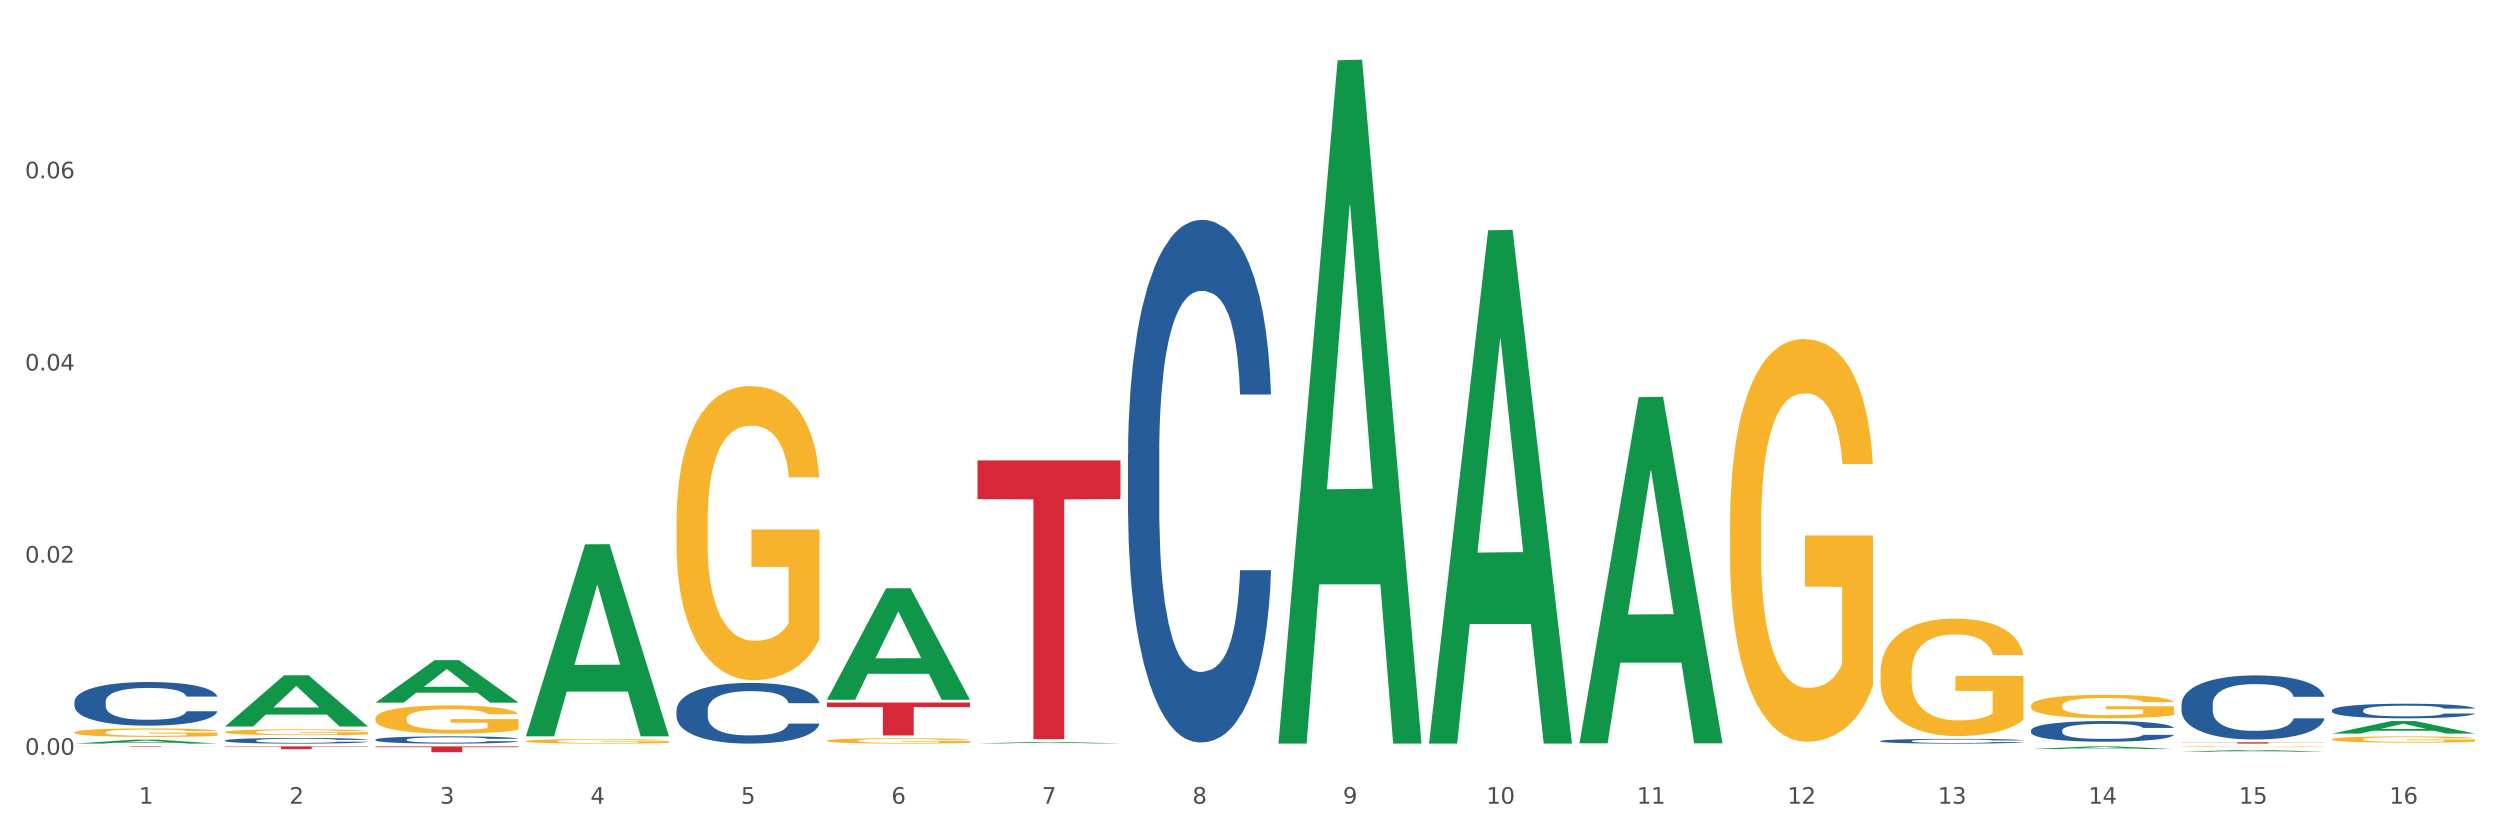
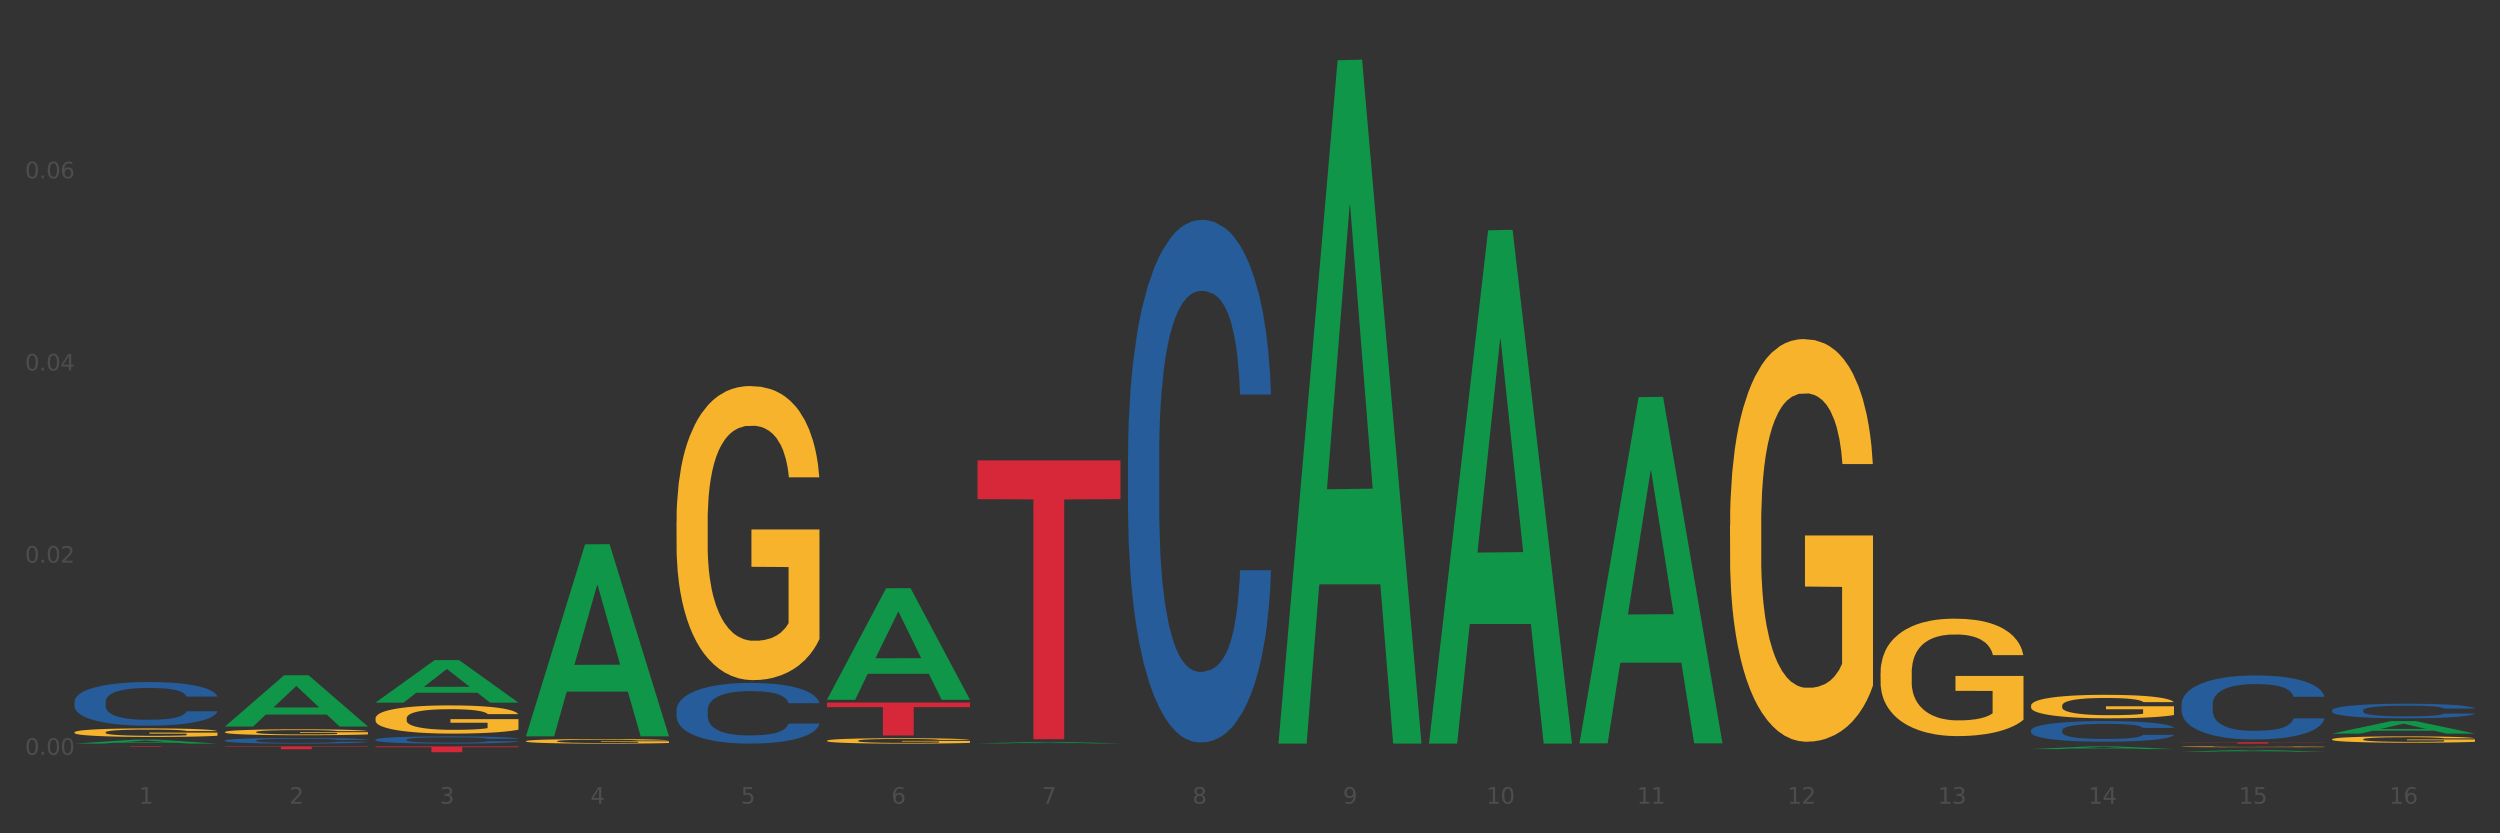
<svg xmlns="http://www.w3.org/2000/svg" xmlns:xlink="http://www.w3.org/1999/xlink" width="1080pt" height="360pt" viewBox="0 0 1080 360" version="1.1">
  <rect x="0" y="0" width="1080" height="360" fill="#333333" stroke="none" />
  <defs>
    <style type="text/css">*{stroke-linejoin: round; stroke-linecap: butt}</style>
  </defs>
  <g id="figure_1">
    <g id="patch_1">
-       <path d="M 0 360  L 1080 360  L 1080 0  L 0 0  z " style="fill: #ffffff; stroke: #ffffff; stroke-linejoin: miter" />
-     </g>
+       </g>
    <g id="axes_1">
      <g id="matplotlib.axis_1">
        <g id="xtick_1">
          <g id="text_1">
            <g style="fill: #4d4d4d" transform="translate(60.004 347.204) scale(0.096 -0.096)">
              <defs>
                <path id="DejaVuSans-31" d="M 794 531  L 1825 531  L 1825 4091  L 703 3866  L 703 4441  L 1819 4666  L 2450 4666  L 2450 531  L 3481 531  L 3481 0  L 794 0  L 794 531  z " transform="scale(0.016)" />
              </defs>
              <use xlink:href="#DejaVuSans-31" />
            </g>
          </g>
        </g>
        <g id="xtick_2">
          <g id="text_2">
            <g style="fill: #4d4d4d" transform="translate(125.021 347.204) scale(0.096 -0.096)">
              <defs>
                <path id="DejaVuSans-32" d="M 1228 531  L 3431 531  L 3431 0  L 469 0  L 469 531  Q 828 903 1448 1529  Q 2069 2156 2228 2338  Q 2531 2678 2651 2914  Q 2772 3150 2772 3378  Q 2772 3750 2511 3984  Q 2250 4219 1831 4219  Q 1534 4219 1204 4116  Q 875 4013 500 3803  L 500 4441  Q 881 4594 1212 4672  Q 1544 4750 1819 4750  Q 2544 4750 2975 4387  Q 3406 4025 3406 3419  Q 3406 3131 3298 2873  Q 3191 2616 2906 2266  Q 2828 2175 2409 1742  Q 1991 1309 1228 531  z " transform="scale(0.016)" />
              </defs>
              <use xlink:href="#DejaVuSans-32" />
            </g>
          </g>
        </g>
        <g id="xtick_3">
          <g id="text_3">
            <g style="fill: #4d4d4d" transform="translate(190.039 347.204) scale(0.096 -0.096)">
              <defs>
                <path id="DejaVuSans-33" d="M 2597 2516  Q 3050 2419 3304 2112  Q 3559 1806 3559 1356  Q 3559 666 3084 287  Q 2609 -91 1734 -91  Q 1441 -91 1130 -33  Q 819 25 488 141  L 488 750  Q 750 597 1062 519  Q 1375 441 1716 441  Q 2309 441 2620 675  Q 2931 909 2931 1356  Q 2931 1769 2642 2001  Q 2353 2234 1838 2234  L 1294 2234  L 1294 2753  L 1863 2753  Q 2328 2753 2575 2939  Q 2822 3125 2822 3475  Q 2822 3834 2567 4026  Q 2313 4219 1838 4219  Q 1578 4219 1281 4162  Q 984 4106 628 3988  L 628 4550  Q 988 4650 1302 4700  Q 1616 4750 1894 4750  Q 2613 4750 3031 4423  Q 3450 4097 3450 3541  Q 3450 3153 3228 2886  Q 3006 2619 2597 2516  z " transform="scale(0.016)" />
              </defs>
              <use xlink:href="#DejaVuSans-33" />
            </g>
          </g>
        </g>
        <g id="xtick_4">
          <g id="text_4">
            <g style="fill: #4d4d4d" transform="translate(255.056 347.204) scale(0.096 -0.096)">
              <defs>
                <path id="DejaVuSans-34" d="M 2419 4116  L 825 1625  L 2419 1625  L 2419 4116  z M 2253 4666  L 3047 4666  L 3047 1625  L 3713 1625  L 3713 1100  L 3047 1100  L 3047 0  L 2419 0  L 2419 1100  L 313 1100  L 313 1709  L 2253 4666  z " transform="scale(0.016)" />
              </defs>
              <use xlink:href="#DejaVuSans-34" />
            </g>
          </g>
        </g>
        <g id="xtick_5">
          <g id="text_5">
            <g style="fill: #4d4d4d" transform="translate(320.073 347.204) scale(0.096 -0.096)">
              <defs>
                <path id="DejaVuSans-35" d="M 691 4666  L 3169 4666  L 3169 4134  L 1269 4134  L 1269 2991  Q 1406 3038 1543 3061  Q 1681 3084 1819 3084  Q 2600 3084 3056 2656  Q 3513 2228 3513 1497  Q 3513 744 3044 326  Q 2575 -91 1722 -91  Q 1428 -91 1123 -41  Q 819 9 494 109  L 494 744  Q 775 591 1075 516  Q 1375 441 1709 441  Q 2250 441 2565 725  Q 2881 1009 2881 1497  Q 2881 1984 2565 2268  Q 2250 2553 1709 2553  Q 1456 2553 1204 2497  Q 953 2441 691 2322  L 691 4666  z " transform="scale(0.016)" />
              </defs>
              <use xlink:href="#DejaVuSans-35" />
            </g>
          </g>
        </g>
        <g id="xtick_6">
          <g id="text_6">
            <g style="fill: #4d4d4d" transform="translate(385.09 347.204) scale(0.096 -0.096)">
              <defs>
                <path id="DejaVuSans-36" d="M 2113 2584  Q 1688 2584 1439 2293  Q 1191 2003 1191 1497  Q 1191 994 1439 701  Q 1688 409 2113 409  Q 2538 409 2786 701  Q 3034 994 3034 1497  Q 3034 2003 2786 2293  Q 2538 2584 2113 2584  z M 3366 4563  L 3366 3988  Q 3128 4100 2886 4159  Q 2644 4219 2406 4219  Q 1781 4219 1451 3797  Q 1122 3375 1075 2522  Q 1259 2794 1537 2939  Q 1816 3084 2150 3084  Q 2853 3084 3261 2657  Q 3669 2231 3669 1497  Q 3669 778 3244 343  Q 2819 -91 2113 -91  Q 1303 -91 875 529  Q 447 1150 447 2328  Q 447 3434 972 4092  Q 1497 4750 2381 4750  Q 2619 4750 2861 4703  Q 3103 4656 3366 4563  z " transform="scale(0.016)" />
              </defs>
              <use xlink:href="#DejaVuSans-36" />
            </g>
          </g>
        </g>
        <g id="xtick_7">
          <g id="text_7">
            <g style="fill: #4d4d4d" transform="translate(450.108 347.204) scale(0.096 -0.096)">
              <defs>
                <path id="DejaVuSans-37" d="M 525 4666  L 3525 4666  L 3525 4397  L 1831 0  L 1172 0  L 2766 4134  L 525 4134  L 525 4666  z " transform="scale(0.016)" />
              </defs>
              <use xlink:href="#DejaVuSans-37" />
            </g>
          </g>
        </g>
        <g id="xtick_8">
          <g id="text_8">
            <g style="fill: #4d4d4d" transform="translate(515.125 347.204) scale(0.096 -0.096)">
              <defs>
                <path id="DejaVuSans-38" d="M 2034 2216  Q 1584 2216 1326 1975  Q 1069 1734 1069 1313  Q 1069 891 1326 650  Q 1584 409 2034 409  Q 2484 409 2743 651  Q 3003 894 3003 1313  Q 3003 1734 2745 1975  Q 2488 2216 2034 2216  z M 1403 2484  Q 997 2584 770 2862  Q 544 3141 544 3541  Q 544 4100 942 4425  Q 1341 4750 2034 4750  Q 2731 4750 3128 4425  Q 3525 4100 3525 3541  Q 3525 3141 3298 2862  Q 3072 2584 2669 2484  Q 3125 2378 3379 2068  Q 3634 1759 3634 1313  Q 3634 634 3220 271  Q 2806 -91 2034 -91  Q 1263 -91 848 271  Q 434 634 434 1313  Q 434 1759 690 2068  Q 947 2378 1403 2484  z M 1172 3481  Q 1172 3119 1398 2916  Q 1625 2713 2034 2713  Q 2441 2713 2670 2916  Q 2900 3119 2900 3481  Q 2900 3844 2670 4047  Q 2441 4250 2034 4250  Q 1625 4250 1398 4047  Q 1172 3844 1172 3481  z " transform="scale(0.016)" />
              </defs>
              <use xlink:href="#DejaVuSans-38" />
            </g>
          </g>
        </g>
        <g id="xtick_9">
          <g id="text_9">
            <g style="fill: #4d4d4d" transform="translate(580.142 347.204) scale(0.096 -0.096)">
              <defs>
                <path id="DejaVuSans-39" d="M 703 97  L 703 672  Q 941 559 1184 500  Q 1428 441 1663 441  Q 2288 441 2617 861  Q 2947 1281 2994 2138  Q 2813 1869 2534 1725  Q 2256 1581 1919 1581  Q 1219 1581 811 2004  Q 403 2428 403 3163  Q 403 3881 828 4315  Q 1253 4750 1959 4750  Q 2769 4750 3195 4129  Q 3622 3509 3622 2328  Q 3622 1225 3098 567  Q 2575 -91 1691 -91  Q 1453 -91 1209 -44  Q 966 3 703 97  z M 1959 2075  Q 2384 2075 2632 2365  Q 2881 2656 2881 3163  Q 2881 3666 2632 3958  Q 2384 4250 1959 4250  Q 1534 4250 1286 3958  Q 1038 3666 1038 3163  Q 1038 2656 1286 2365  Q 1534 2075 1959 2075  z " transform="scale(0.016)" />
              </defs>
              <use xlink:href="#DejaVuSans-39" />
            </g>
          </g>
        </g>
        <g id="xtick_10">
          <g id="text_10">
            <g style="fill: #4d4d4d" transform="translate(642.105 347.204) scale(0.096 -0.096)">
              <defs>
                <path id="DejaVuSans-30" d="M 2034 4250  Q 1547 4250 1301 3770  Q 1056 3291 1056 2328  Q 1056 1369 1301 889  Q 1547 409 2034 409  Q 2525 409 2770 889  Q 3016 1369 3016 2328  Q 3016 3291 2770 3770  Q 2525 4250 2034 4250  z M 2034 4750  Q 2819 4750 3233 4129  Q 3647 3509 3647 2328  Q 3647 1150 3233 529  Q 2819 -91 2034 -91  Q 1250 -91 836 529  Q 422 1150 422 2328  Q 422 3509 836 4129  Q 1250 4750 2034 4750  z " transform="scale(0.016)" />
              </defs>
              <use xlink:href="#DejaVuSans-31" />
              <use xlink:href="#DejaVuSans-30" transform="translate(63.623 0)" />
            </g>
          </g>
        </g>
        <g id="xtick_11">
          <g id="text_11">
            <g style="fill: #4d4d4d" transform="translate(707.123 347.204) scale(0.096 -0.096)">
              <use xlink:href="#DejaVuSans-31" />
              <use xlink:href="#DejaVuSans-31" transform="translate(63.623 0)" />
            </g>
          </g>
        </g>
        <g id="xtick_12">
          <g id="text_12">
            <g style="fill: #4d4d4d" transform="translate(772.14 347.204) scale(0.096 -0.096)">
              <use xlink:href="#DejaVuSans-31" />
              <use xlink:href="#DejaVuSans-32" transform="translate(63.623 0)" />
            </g>
          </g>
        </g>
        <g id="xtick_13">
          <g id="text_13">
            <g style="fill: #4d4d4d" transform="translate(837.157 347.204) scale(0.096 -0.096)">
              <use xlink:href="#DejaVuSans-31" />
              <use xlink:href="#DejaVuSans-33" transform="translate(63.623 0)" />
            </g>
          </g>
        </g>
        <g id="xtick_14">
          <g id="text_14">
            <g style="fill: #4d4d4d" transform="translate(902.174 347.204) scale(0.096 -0.096)">
              <use xlink:href="#DejaVuSans-31" />
              <use xlink:href="#DejaVuSans-34" transform="translate(63.623 0)" />
            </g>
          </g>
        </g>
        <g id="xtick_15">
          <g id="text_15">
            <g style="fill: #4d4d4d" transform="translate(967.192 347.204) scale(0.096 -0.096)">
              <use xlink:href="#DejaVuSans-31" />
              <use xlink:href="#DejaVuSans-35" transform="translate(63.623 0)" />
            </g>
          </g>
        </g>
        <g id="xtick_16">
          <g id="text_16">
            <g style="fill: #4d4d4d" transform="translate(1032.209 347.204) scale(0.096 -0.096)">
              <use xlink:href="#DejaVuSans-31" />
              <use xlink:href="#DejaVuSans-36" transform="translate(63.623 0)" />
            </g>
          </g>
        </g>
        <g id="xtick_17" />
        <g id="xtick_18" />
        <g id="xtick_19" />
        <g id="xtick_20" />
        <g id="xtick_21" />
        <g id="xtick_22" />
        <g id="xtick_23" />
        <g id="xtick_24" />
        <g id="xtick_25" />
        <g id="xtick_26" />
        <g id="xtick_27" />
        <g id="xtick_28" />
        <g id="xtick_29" />
        <g id="xtick_30" />
        <g id="xtick_31" />
      </g>
      <g id="matplotlib.axis_2">
        <g id="ytick_1">
          <g id="text_17">
            <g style="fill: #4d4d4d" transform="translate(10.8 326.078) scale(0.096 -0.096)">
              <defs>
                <path id="DejaVuSans-2e" d="M 684 794  L 1344 794  L 1344 0  L 684 0  L 684 794  z " transform="scale(0.016)" />
              </defs>
              <use xlink:href="#DejaVuSans-30" />
              <use xlink:href="#DejaVuSans-2e" transform="translate(63.623 0)" />
              <use xlink:href="#DejaVuSans-30" transform="translate(95.41 0)" />
              <use xlink:href="#DejaVuSans-30" transform="translate(159.033 0)" />
            </g>
          </g>
        </g>
        <g id="ytick_2">
          <g id="text_18">
            <g style="fill: #4d4d4d" transform="translate(10.8 243.066) scale(0.096 -0.096)">
              <use xlink:href="#DejaVuSans-30" />
              <use xlink:href="#DejaVuSans-2e" transform="translate(63.623 0)" />
              <use xlink:href="#DejaVuSans-30" transform="translate(95.41 0)" />
              <use xlink:href="#DejaVuSans-32" transform="translate(159.033 0)" />
            </g>
          </g>
        </g>
        <g id="ytick_3">
          <g id="text_19">
            <g style="fill: #4d4d4d" transform="translate(10.8 160.054) scale(0.096 -0.096)">
              <use xlink:href="#DejaVuSans-30" />
              <use xlink:href="#DejaVuSans-2e" transform="translate(63.623 0)" />
              <use xlink:href="#DejaVuSans-30" transform="translate(95.41 0)" />
              <use xlink:href="#DejaVuSans-34" transform="translate(159.033 0)" />
            </g>
          </g>
        </g>
        <g id="ytick_4">
          <g id="text_20">
            <g style="fill: #4d4d4d" transform="translate(10.8 77.042) scale(0.096 -0.096)">
              <use xlink:href="#DejaVuSans-30" />
              <use xlink:href="#DejaVuSans-2e" transform="translate(63.623 0)" />
              <use xlink:href="#DejaVuSans-30" transform="translate(95.41 0)" />
              <use xlink:href="#DejaVuSans-36" transform="translate(159.033 0)" />
            </g>
          </g>
        </g>
        <g id="ytick_5" />
        <g id="ytick_6" />
        <g id="ytick_7" />
        <g id="ytick_8" />
      </g>
      <g id="PolyCollection_1">
        <path d="M 97.192 322.43  L 158.959 322.43  L 158.959 322.602  L 134.662 322.603  L 134.662 323.666  L 121.343 323.666  L 121.343 322.603  L 97.192 322.602  L 97.192 322.431  L 97.192 322.43  z " clip-path="url(#pa00e70cbf6)" style="fill: #d62839" />
        <path d="M 32.175 322.43  L 93.941 322.43  L 93.941 322.466  L 69.645 322.466  L 69.645 322.684  L 56.325 322.684  L 56.325 322.466  L 32.175 322.466  L 32.175 322.431  L 32.175 322.43  z " clip-path="url(#pa00e70cbf6)" style="fill: #d62839" />
        <path d="M 357.261 303.494  L 419.028 303.494  L 419.028 305.471  L 394.731 305.485  L 394.731 317.721  L 381.412 317.721  L 381.412 305.485  L 357.261 305.471  L 357.261 303.508  L 357.261 303.494  z " clip-path="url(#pa00e70cbf6)" style="fill: #d62839" />
        <path d="M 162.209 322.43  L 223.976 322.43  L 223.976 322.78  L 199.679 322.783  L 199.679 324.95  L 186.36 324.95  L 186.36 322.783  L 162.209 322.78  L 162.209 322.433  L 162.209 322.43  z " clip-path="url(#pa00e70cbf6)" style="fill: #d62839" />
        <path d="M 422.278 198.893  L 484.045 198.893  L 484.045 215.63  L 459.748 215.743  L 459.748 319.332  L 446.429 319.332  L 446.429 215.743  L 422.278 215.63  L 422.278 199.006  L 422.278 198.893  z " clip-path="url(#pa00e70cbf6)" style="fill: #d62839" />
        <path d="M 942.416 320.646  L 1004.183 320.646  L 1004.183 320.729  L 979.886 320.73  L 979.886 321.244  L 966.567 321.244  L 966.567 320.73  L 942.416 320.729  L 942.416 320.646  L 942.416 320.646  z " clip-path="url(#pa00e70cbf6)" style="fill: #d62839" />
        <path d="M 747.365 226.86  L 747.438 226.701  L 747.438 220.982  L 747.583 216.056  L 748.313 204.141  L 749.407 194.29  L 750.209 189.047  L 751.011 184.758  L 751.959 180.468  L 753.126 176.019  L 755.24 169.505  L 756.553 166.169  L 758.157 162.674  L 761.074 157.59  L 763.189 154.73  L 765.377 152.347  L 768.95 149.487  L 771.284 148.216  L 773.763 147.263  L 776.753 146.627  L 779.014 146.468  L 783.972 146.945  L 788.202 148.375  L 790.244 149.487  L 792.869 151.393  L 794.255 152.664  L 796.515 155.206  L 798.849 158.543  L 800.453 161.403  L 802.86 166.804  L 804.683 172.206  L 806.36 178.879  L 807.235 183.487  L 807.891 187.776  L 808.475 192.701  L 809.058 200.486  L 795.932 200.486  L 795.421 194.926  L 794.619 189.683  L 793.452 184.599  L 792.432 181.421  L 790.681 177.449  L 789.077 174.907  L 787.4 173.001  L 785.358 171.412  L 783.754 170.617  L 781.493 169.982  L 777.045 170.141  L 774.055 171.412  L 772.013 173.001  L 770.7 174.431  L 769.533 176.019  L 768.221 178.244  L 766.689 181.58  L 765.596 184.599  L 764.502 188.412  L 763.627 192.225  L 762.824 196.673  L 762.168 201.44  L 761.658 206.365  L 761.22 212.402  L 760.856 222.411  L 760.856 244.178  L 761.001 249.103  L 761.366 255.617  L 761.804 260.542  L 762.533 266.42  L 763.189 270.392  L 764.429 276.112  L 765.814 280.878  L 766.908 283.897  L 768.002 286.439  L 769.898 289.934  L 772.013 292.794  L 773.836 294.542  L 776.315 296.13  L 777.993 296.766  L 779.451 297.084  L 783.024 297.084  L 785.577 296.607  L 788.421 295.495  L 790.608 294.065  L 792.432 292.317  L 794.473 289.458  L 795.786 286.757  L 795.786 253.551  L 779.743 253.392  L 779.743 231.309  L 809.131 231.309  L 809.131 296.13  L 807.891 299.467  L 806.506 302.486  L 805.047 305.186  L 802.86 308.523  L 800.234 311.7  L 797.901 313.925  L 795.421 315.831  L 792.504 317.579  L 788.712 319.168  L 786.379 319.803  L 783.462 320.28  L 780.034 320.439  L 777.045 320.121  L 774.128 319.326  L 771.065 317.897  L 768.075 315.831  L 765.814 313.766  L 763.554 311.224  L 761.147 307.887  L 759.251 304.71  L 757.793 301.85  L 756.188 298.196  L 754.438 293.43  L 753.126 289.14  L 751.959 284.691  L 750.719 278.972  L 749.844 274.047  L 748.969 267.85  L 748.459 263.243  L 747.875 256.093  L 747.438 246.084  L 747.365 226.86  z " clip-path="url(#pa00e70cbf6)" style="fill: #f7b32b" />
        <path d="M 1007.434 319.375  L 1007.507 319.373  L 1007.507 319.283  L 1007.652 319.205  L 1008.382 319.018  L 1009.475 318.864  L 1010.278 318.781  L 1011.08 318.714  L 1012.028 318.647  L 1013.195 318.577  L 1015.309 318.475  L 1016.622 318.422  L 1018.226 318.367  L 1021.143 318.287  L 1023.258 318.243  L 1025.446 318.205  L 1029.019 318.16  L 1031.353 318.14  L 1033.832 318.125  L 1036.822 318.115  L 1039.083 318.113  L 1044.041 318.12  L 1048.271 318.143  L 1050.313 318.16  L 1052.938 318.19  L 1054.324 318.21  L 1056.584 318.25  L 1058.918 318.302  L 1060.522 318.347  L 1062.929 318.432  L 1064.752 318.517  L 1066.429 318.622  L 1067.304 318.694  L 1067.96 318.761  L 1068.544 318.839  L 1069.127 318.961  L 1056.001 318.961  L 1055.49 318.874  L 1054.688 318.791  L 1053.521 318.712  L 1052.5 318.662  L 1050.75 318.599  L 1049.146 318.559  L 1047.469 318.529  L 1045.427 318.504  L 1043.823 318.492  L 1041.562 318.482  L 1037.114 318.485  L 1034.124 318.504  L 1032.082 318.529  L 1030.769 318.552  L 1029.602 318.577  L 1028.29 318.612  L 1026.758 318.664  L 1025.665 318.712  L 1024.571 318.771  L 1023.696 318.831  L 1022.893 318.901  L 1022.237 318.976  L 1021.727 319.053  L 1021.289 319.148  L 1020.925 319.305  L 1020.925 319.647  L 1021.07 319.724  L 1021.435 319.827  L 1021.873 319.904  L 1022.602 319.996  L 1023.258 320.059  L 1024.498 320.148  L 1025.883 320.223  L 1026.977 320.271  L 1028.071 320.311  L 1029.967 320.365  L 1032.082 320.41  L 1033.905 320.438  L 1036.384 320.463  L 1038.062 320.473  L 1039.52 320.478  L 1043.093 320.478  L 1045.646 320.47  L 1048.49 320.453  L 1050.677 320.43  L 1052.5 320.403  L 1054.542 320.358  L 1055.855 320.316  L 1055.855 319.794  L 1039.812 319.792  L 1039.812 319.445  L 1069.2 319.445  L 1069.2 320.463  L 1067.96 320.515  L 1066.575 320.563  L 1065.116 320.605  L 1062.929 320.657  L 1060.303 320.707  L 1057.97 320.742  L 1055.49 320.772  L 1052.573 320.8  L 1048.781 320.824  L 1046.448 320.834  L 1043.531 320.842  L 1040.103 320.844  L 1037.114 320.839  L 1034.197 320.827  L 1031.134 320.805  L 1028.144 320.772  L 1025.883 320.74  L 1023.623 320.7  L 1021.216 320.647  L 1019.32 320.597  L 1017.862 320.553  L 1016.257 320.495  L 1014.507 320.42  L 1013.195 320.353  L 1012.028 320.283  L 1010.788 320.193  L 1009.913 320.116  L 1009.038 320.019  L 1008.527 319.946  L 1007.944 319.834  L 1007.507 319.677  L 1007.434 319.375  z " clip-path="url(#pa00e70cbf6)" style="fill: #f7b32b" />
        <path d="M 942.416 324.741  L 942.48 324.741  L 967.951 323.984  L 978.521 323.983  L 1004.183 324.743  L 991.957 324.743  L 986.417 324.566  L 960.118 324.566  L 959.927 324.569  L 954.579 324.743  L 942.416 324.743  L 942.416 324.741  L 963.43 324.46  L 983.106 324.46  L 973.363 324.145  L 973.236 324.143  L 973.109 324.146  L 963.366 324.46  L 963.43 324.46  L 942.416 324.741  z " clip-path="url(#pa00e70cbf6)" style="fill: #109648" />
        <path d="M 1007.434 316.916  L 1007.497 316.911  L 1032.968 311.505  L 1043.538 311.5  L 1069.2 316.926  L 1056.974 316.926  L 1051.434 315.663  L 1025.136 315.663  L 1024.945 315.683  L 1019.596 316.926  L 1007.434 316.926  L 1007.434 316.916  L 1028.447 314.909  L 1048.123 314.903  L 1038.38 312.657  L 1038.253 312.646  L 1038.126 312.662  L 1028.383 314.903  L 1028.447 314.909  L 1007.434 316.916  z " clip-path="url(#pa00e70cbf6)" style="fill: #109648" />
        <path d="M 877.399 304.852  L 877.472 304.843  L 877.472 304.509  L 877.618 304.222  L 878.347 303.526  L 879.441 302.952  L 880.243 302.646  L 881.045 302.396  L 881.993 302.145  L 883.16 301.886  L 885.275 301.506  L 886.588 301.311  L 888.192 301.107  L 891.109 300.811  L 893.224 300.644  L 895.411 300.505  L 898.985 300.338  L 901.318 300.264  L 903.798 300.208  L 906.787 300.171  L 909.048 300.162  L 914.007 300.189  L 918.236 300.273  L 920.278 300.338  L 922.904 300.449  L 924.289 300.523  L 926.55 300.671  L 928.883 300.866  L 930.488 301.033  L 932.894 301.348  L 934.717 301.663  L 936.394 302.053  L 937.27 302.321  L 937.926 302.572  L 938.509 302.859  L 939.093 303.313  L 925.966 303.313  L 925.456 302.989  L 924.654 302.683  L 923.487 302.386  L 922.466 302.201  L 920.716 301.969  L 919.111 301.821  L 917.434 301.71  L 915.392 301.617  L 913.788 301.571  L 911.527 301.534  L 907.079 301.543  L 904.089 301.617  L 902.047 301.71  L 900.735 301.793  L 899.568 301.886  L 898.255 302.016  L 896.724 302.21  L 895.63 302.386  L 894.536 302.609  L 893.661 302.831  L 892.859 303.091  L 892.203 303.369  L 891.692 303.656  L 891.255 304.008  L 890.89 304.592  L 890.89 305.862  L 891.036 306.15  L 891.4 306.53  L 891.838 306.817  L 892.567 307.16  L 893.224 307.392  L 894.463 307.725  L 895.849 308.004  L 896.943 308.18  L 898.037 308.328  L 899.933 308.532  L 902.047 308.699  L 903.87 308.801  L 906.35 308.893  L 908.027 308.931  L 909.486 308.949  L 913.059 308.949  L 915.611 308.921  L 918.455 308.856  L 920.643 308.773  L 922.466 308.671  L 924.508 308.504  L 925.82 308.347  L 925.82 306.409  L 909.777 306.4  L 909.777 305.112  L 939.166 305.112  L 939.166 308.893  L 937.926 309.088  L 936.54 309.264  L 935.082 309.422  L 932.894 309.616  L 930.269 309.802  L 927.935 309.932  L 925.456 310.043  L 922.539 310.145  L 918.747 310.237  L 916.413 310.275  L 913.496 310.302  L 910.069 310.312  L 907.079 310.293  L 904.162 310.247  L 901.099 310.163  L 898.109 310.043  L 895.849 309.922  L 893.588 309.774  L 891.182 309.579  L 889.286 309.394  L 887.827 309.227  L 886.223 309.014  L 884.473 308.736  L 883.16 308.486  L 881.993 308.226  L 880.754 307.892  L 879.879 307.605  L 879.003 307.243  L 878.493 306.975  L 877.91 306.558  L 877.472 305.974  L 877.399 304.852  z " clip-path="url(#pa00e70cbf6)" style="fill: #f7b32b" />
        <path d="M 812.382 290.705  L 812.455 290.658  L 812.455 288.99  L 812.601 287.554  L 813.33 284.079  L 814.424 281.206  L 815.226 279.677  L 816.028 278.426  L 816.976 277.175  L 818.143 275.877  L 820.258 273.977  L 821.57 273.004  L 823.175 271.985  L 826.092 270.502  L 828.206 269.668  L 830.394 268.973  L 833.967 268.139  L 836.301 267.768  L 838.78 267.49  L 841.77 267.305  L 844.031 267.259  L 848.99 267.398  L 853.219 267.815  L 855.261 268.139  L 857.886 268.695  L 859.272 269.066  L 861.532 269.807  L 863.866 270.78  L 865.47 271.614  L 867.877 273.19  L 869.7 274.765  L 871.377 276.711  L 872.252 278.055  L 872.909 279.306  L 873.492 280.742  L 874.075 283.013  L 860.949 283.013  L 860.439 281.391  L 859.636 279.862  L 858.47 278.379  L 857.449 277.453  L 855.699 276.294  L 854.094 275.553  L 852.417 274.997  L 850.375 274.533  L 848.771 274.302  L 846.51 274.116  L 842.062 274.163  L 839.072 274.533  L 837.03 274.997  L 835.717 275.414  L 834.551 275.877  L 833.238 276.526  L 831.707 277.499  L 830.613 278.379  L 829.519 279.491  L 828.644 280.603  L 827.842 281.901  L 827.185 283.291  L 826.675 284.727  L 826.237 286.488  L 825.873 289.407  L 825.873 295.755  L 826.019 297.192  L 826.383 299.092  L 826.821 300.528  L 827.55 302.242  L 828.206 303.401  L 829.446 305.069  L 830.832 306.459  L 831.925 307.339  L 833.019 308.081  L 834.915 309.1  L 837.03 309.934  L 838.853 310.444  L 841.333 310.907  L 843.01 311.093  L 844.468 311.185  L 848.042 311.185  L 850.594 311.046  L 853.438 310.722  L 855.626 310.305  L 857.449 309.795  L 859.491 308.961  L 860.803 308.173  L 860.803 298.489  L 844.76 298.443  L 844.76 292.002  L 874.148 292.002  L 874.148 310.907  L 872.909 311.88  L 871.523 312.761  L 870.065 313.548  L 867.877 314.521  L 865.252 315.448  L 862.918 316.097  L 860.439 316.653  L 857.522 317.163  L 853.73 317.626  L 851.396 317.811  L 848.479 317.95  L 845.052 317.997  L 842.062 317.904  L 839.145 317.672  L 836.082 317.255  L 833.092 316.653  L 830.832 316.051  L 828.571 315.309  L 826.164 314.336  L 824.268 313.409  L 822.81 312.575  L 821.206 311.51  L 819.455 310.12  L 818.143 308.868  L 816.976 307.571  L 815.736 305.903  L 814.861 304.467  L 813.986 302.659  L 813.476 301.316  L 812.892 299.231  L 812.455 296.311  L 812.382 290.705  z " clip-path="url(#pa00e70cbf6)" style="fill: #f7b32b" />
        <path d="M 292.244 225.477  L 292.317 225.361  L 292.317 221.184  L 292.463 217.587  L 293.192 208.884  L 294.286 201.69  L 295.088 197.861  L 295.89 194.728  L 296.838 191.595  L 298.005 188.346  L 300.12 183.589  L 301.432 181.152  L 303.037 178.599  L 305.954 174.886  L 308.068 172.798  L 310.256 171.057  L 313.829 168.968  L 316.163 168.04  L 318.642 167.344  L 321.632 166.88  L 323.893 166.764  L 328.852 167.112  L 333.081 168.156  L 335.123 168.968  L 337.748 170.361  L 339.134 171.289  L 341.395 173.146  L 343.728 175.582  L 345.332 177.671  L 347.739 181.616  L 349.562 185.561  L 351.239 190.435  L 352.114 193.8  L 352.771 196.933  L 353.354 200.53  L 353.937 206.215  L 340.811 206.215  L 340.301 202.154  L 339.499 198.325  L 338.332 194.612  L 337.311 192.291  L 335.561 189.39  L 333.956 187.534  L 332.279 186.141  L 330.237 184.981  L 328.633 184.401  L 326.372 183.937  L 321.924 184.053  L 318.934 184.981  L 316.892 186.141  L 315.58 187.186  L 314.413 188.346  L 313.1 189.971  L 311.569 192.407  L 310.475 194.612  L 309.381 197.397  L 308.506 200.182  L 307.704 203.431  L 307.047 206.912  L 306.537 210.509  L 306.099 214.918  L 305.735 222.228  L 305.735 238.125  L 305.881 241.722  L 306.245 246.479  L 306.683 250.076  L 307.412 254.37  L 308.068 257.271  L 309.308 261.448  L 310.694 264.929  L 311.788 267.134  L 312.881 268.99  L 314.777 271.543  L 316.892 273.631  L 318.715 274.908  L 321.195 276.068  L 322.872 276.532  L 324.33 276.764  L 327.904 276.764  L 330.456 276.416  L 333.3 275.604  L 335.488 274.56  L 337.311 273.283  L 339.353 271.195  L 340.665 269.222  L 340.665 244.971  L 324.622 244.855  L 324.622 228.726  L 354.01 228.726  L 354.01 276.068  L 352.771 278.505  L 351.385 280.71  L 349.927 282.682  L 347.739 285.119  L 345.114 287.44  L 342.78 289.064  L 340.301 290.456  L 337.384 291.733  L 333.592 292.893  L 331.258 293.357  L 328.341 293.705  L 324.914 293.821  L 321.924 293.589  L 319.007 293.009  L 315.944 291.965  L 312.954 290.456  L 310.694 288.948  L 308.433 287.091  L 306.027 284.655  L 304.131 282.334  L 302.672 280.245  L 301.068 277.577  L 299.318 274.096  L 298.005 270.963  L 296.838 267.714  L 295.598 263.536  L 294.723 259.939  L 293.848 255.414  L 293.338 252.049  L 292.754 246.827  L 292.317 239.517  L 292.244 225.477  z " clip-path="url(#pa00e70cbf6)" style="fill: #f7b32b" />
        <path d="M 357.261 319.987  L 357.334 319.985  L 357.334 319.908  L 357.48 319.842  L 358.209 319.682  L 359.303 319.55  L 360.105 319.48  L 360.907 319.422  L 361.855 319.364  L 363.022 319.305  L 365.137 319.217  L 366.45 319.172  L 368.054 319.126  L 370.971 319.057  L 373.086 319.019  L 375.273 318.987  L 378.847 318.948  L 381.18 318.931  L 383.66 318.919  L 386.649 318.91  L 388.91 318.908  L 393.869 318.914  L 398.098 318.934  L 400.14 318.948  L 402.766 318.974  L 404.151 318.991  L 406.412 319.025  L 408.745 319.07  L 410.35 319.108  L 412.756 319.181  L 414.579 319.254  L 416.256 319.343  L 417.132 319.405  L 417.788 319.463  L 418.371 319.529  L 418.955 319.633  L 405.828 319.633  L 405.318 319.559  L 404.516 319.488  L 403.349 319.42  L 402.328 319.377  L 400.578 319.324  L 398.974 319.29  L 397.296 319.264  L 395.254 319.243  L 393.65 319.232  L 391.39 319.224  L 386.941 319.226  L 383.951 319.243  L 381.909 319.264  L 380.597 319.283  L 379.43 319.305  L 378.117 319.335  L 376.586 319.379  L 375.492 319.42  L 374.398 319.471  L 373.523 319.522  L 372.721 319.582  L 372.065 319.646  L 371.554 319.712  L 371.117 319.793  L 370.752 319.928  L 370.752 320.22  L 370.898 320.286  L 371.263 320.373  L 371.7 320.439  L 372.429 320.518  L 373.086 320.572  L 374.325 320.649  L 375.711 320.713  L 376.805 320.753  L 377.899 320.787  L 379.795 320.834  L 381.909 320.872  L 383.733 320.896  L 386.212 320.917  L 387.889 320.926  L 389.348 320.93  L 392.921 320.93  L 395.473 320.924  L 398.317 320.909  L 400.505 320.89  L 402.328 320.866  L 404.37 320.828  L 405.683 320.791  L 405.683 320.346  L 389.639 320.343  L 389.639 320.047  L 419.028 320.047  L 419.028 320.917  L 417.788 320.962  L 416.402 321.003  L 414.944 321.039  L 412.756 321.084  L 410.131 321.126  L 407.797 321.156  L 405.318 321.182  L 402.401 321.205  L 398.609 321.227  L 396.275 321.235  L 393.358 321.241  L 389.931 321.244  L 386.941 321.239  L 384.024 321.229  L 380.961 321.21  L 377.972 321.182  L 375.711 321.154  L 373.45 321.12  L 371.044 321.075  L 369.148 321.032  L 367.689 320.994  L 366.085 320.945  L 364.335 320.881  L 363.022 320.823  L 361.855 320.764  L 360.616 320.687  L 359.741 320.621  L 358.866 320.538  L 358.355 320.476  L 357.772 320.38  L 357.334 320.245  L 357.261 319.987  z " clip-path="url(#pa00e70cbf6)" style="fill: #f7b32b" />
        <path d="M 227.227 320.185  L 227.3 320.183  L 227.3 320.119  L 227.445 320.063  L 228.175 319.928  L 229.269 319.817  L 230.071 319.757  L 230.873 319.709  L 231.821 319.66  L 232.988 319.61  L 235.102 319.536  L 236.415 319.499  L 238.019 319.459  L 240.936 319.402  L 243.051 319.369  L 245.239 319.342  L 248.812 319.31  L 251.146 319.296  L 253.625 319.285  L 256.615 319.278  L 258.876 319.276  L 263.834 319.281  L 268.064 319.297  L 270.106 319.31  L 272.731 319.332  L 274.117 319.346  L 276.377 319.375  L 278.711 319.412  L 280.315 319.445  L 282.722 319.506  L 284.545 319.567  L 286.222 319.642  L 287.097 319.695  L 287.753 319.743  L 288.337 319.799  L 288.92 319.887  L 275.794 319.887  L 275.283 319.824  L 274.481 319.765  L 273.315 319.707  L 272.294 319.671  L 270.543 319.626  L 268.939 319.597  L 267.262 319.576  L 265.22 319.558  L 263.616 319.549  L 261.355 319.542  L 256.907 319.544  L 253.917 319.558  L 251.875 319.576  L 250.562 319.592  L 249.396 319.61  L 248.083 319.635  L 246.552 319.673  L 245.458 319.707  L 244.364 319.75  L 243.489 319.793  L 242.687 319.844  L 242.03 319.898  L 241.52 319.953  L 241.082 320.022  L 240.718 320.135  L 240.718 320.381  L 240.863 320.437  L 241.228 320.51  L 241.666 320.566  L 242.395 320.633  L 243.051 320.678  L 244.291 320.742  L 245.676 320.796  L 246.77 320.83  L 247.864 320.859  L 249.76 320.899  L 251.875 320.931  L 253.698 320.951  L 256.177 320.969  L 257.855 320.976  L 259.313 320.979  L 262.886 320.979  L 265.439 320.974  L 268.283 320.961  L 270.47 320.945  L 272.294 320.926  L 274.335 320.893  L 275.648 320.863  L 275.648 320.487  L 259.605 320.485  L 259.605 320.235  L 288.993 320.235  L 288.993 320.969  L 287.753 321.006  L 286.368 321.041  L 284.909 321.071  L 282.722 321.109  L 280.096 321.145  L 277.763 321.17  L 275.283 321.192  L 272.366 321.211  L 268.574 321.229  L 266.241 321.236  L 263.324 321.242  L 259.897 321.244  L 256.907 321.24  L 253.99 321.231  L 250.927 321.215  L 247.937 321.192  L 245.676 321.168  L 243.416 321.139  L 241.009 321.102  L 239.113 321.066  L 237.655 321.033  L 236.05 320.992  L 234.3 320.938  L 232.988 320.89  L 231.821 320.839  L 230.581 320.775  L 229.706 320.719  L 228.831 320.649  L 228.321 320.597  L 227.737 320.516  L 227.3 320.403  L 227.227 320.185  z " clip-path="url(#pa00e70cbf6)" style="fill: #f7b32b" />
        <path d="M 32.175 321.24  L 32.239 321.239  L 57.709 319.545  L 68.28 319.543  L 93.941 321.244  L 81.715 321.244  L 76.176 320.848  L 49.877 320.848  L 49.686 320.854  L 44.337 321.244  L 32.175 321.244  L 32.175 321.24  L 53.188 320.611  L 72.864 320.61  L 63.122 319.906  L 62.995 319.902  L 62.867 319.907  L 53.125 320.61  L 53.188 320.611  L 32.175 321.24  z " clip-path="url(#pa00e70cbf6)" style="fill: #109648" />
        <path d="M 942.416 322.599  L 942.489 322.599  L 942.489 322.587  L 942.635 322.577  L 943.364 322.552  L 944.458 322.531  L 945.26 322.52  L 946.063 322.511  L 947.011 322.502  L 948.177 322.492  L 950.292 322.479  L 951.605 322.472  L 953.209 322.464  L 956.126 322.454  L 958.241 322.448  L 960.429 322.443  L 964.002 322.437  L 966.335 322.434  L 968.815 322.432  L 971.805 322.431  L 974.065 322.43  L 979.024 322.431  L 983.254 322.434  L 985.296 322.437  L 987.921 322.441  L 989.306 322.443  L 991.567 322.449  L 993.901 322.456  L 995.505 322.462  L 997.911 322.473  L 999.734 322.484  L 1001.412 322.498  L 1002.287 322.508  L 1002.943 322.517  L 1003.526 322.528  L 1004.11 322.544  L 990.984 322.544  L 990.473 322.532  L 989.671 322.521  L 988.504 322.511  L 987.483 322.504  L 985.733 322.495  L 984.129 322.49  L 982.451 322.486  L 980.41 322.483  L 978.805 322.481  L 976.545 322.48  L 972.096 322.48  L 969.106 322.483  L 967.065 322.486  L 965.752 322.489  L 964.585 322.492  L 963.273 322.497  L 961.741 322.504  L 960.647 322.511  L 959.553 322.519  L 958.678 322.527  L 957.876 322.536  L 957.22 322.546  L 956.709 322.556  L 956.272 322.569  L 955.907 322.59  L 955.907 322.636  L 956.053 322.646  L 956.418 322.66  L 956.855 322.67  L 957.585 322.683  L 958.241 322.691  L 959.481 322.703  L 960.866 322.713  L 961.96 322.719  L 963.054 322.725  L 964.95 322.732  L 967.065 322.738  L 968.888 322.742  L 971.367 322.745  L 973.044 322.746  L 974.503 322.747  L 978.076 322.747  L 980.628 322.746  L 983.472 322.744  L 985.66 322.741  L 987.483 322.737  L 989.525 322.731  L 990.838 322.725  L 990.838 322.656  L 974.795 322.655  L 974.795 322.609  L 1004.183 322.609  L 1004.183 322.745  L 1002.943 322.752  L 1001.558 322.758  L 1000.099 322.764  L 997.911 322.771  L 995.286 322.778  L 992.953 322.783  L 990.473 322.787  L 987.556 322.79  L 983.764 322.794  L 981.431 322.795  L 978.514 322.796  L 975.086 322.796  L 972.096 322.796  L 969.179 322.794  L 966.117 322.791  L 963.127 322.787  L 960.866 322.782  L 958.605 322.777  L 956.199 322.77  L 954.303 322.763  L 952.844 322.757  L 951.24 322.749  L 949.49 322.739  L 948.177 322.73  L 947.011 322.721  L 945.771 322.709  L 944.896 322.699  L 944.021 322.686  L 943.51 322.676  L 942.927 322.661  L 942.489 322.64  L 942.416 322.599  z " clip-path="url(#pa00e70cbf6)" style="fill: #f7b32b" />
        <path d="M 292.244 306.792  L 292.317 306.768  L 292.317 306.097  L 292.536 305.187  L 293.339 303.511  L 294.361 302.241  L 296.113 300.756  L 297.063 300.134  L 298.304 299.439  L 300.859 298.313  L 303.78 297.355  L 305.824 296.828  L 307.357 296.493  L 310.788 295.894  L 312.76 295.631  L 314.804 295.415  L 316.556 295.272  L 319.477 295.104  L 321.813 295.032  L 324.514 295.008  L 326.778 295.032  L 329.771 295.128  L 334.152 295.415  L 335.831 295.583  L 338.094 295.87  L 340.431 296.254  L 342.329 296.637  L 344.519 297.188  L 346.782 297.906  L 348.973 298.816  L 350.506 299.655  L 351.747 300.541  L 352.842 301.619  L 353.645 302.792  L 354.01 303.774  L 340.65 303.774  L 340.284 302.888  L 339.554 301.93  L 338.824 301.283  L 338.021 300.756  L 336.78 300.158  L 335.685 299.774  L 333.86 299.319  L 332.18 299.032  L 330.793 298.864  L 329.114 298.721  L 325.536 298.577  L 322.981 298.577  L 321.375 298.625  L 319.404 298.744  L 317.724 298.912  L 315.753 299.2  L 314.22 299.511  L 312.687 299.918  L 311.811 300.205  L 310.496 300.732  L 309.62 301.164  L 308.452 301.906  L 307.795 302.433  L 306.627 303.798  L 306.116 304.804  L 305.897 305.499  L 305.751 306.265  L 305.751 310.001  L 306.189 311.678  L 306.554 312.396  L 307.138 313.211  L 308.233 314.265  L 309.839 315.295  L 311.519 316.037  L 312.906 316.492  L 314.22 316.827  L 315.534 317.091  L 317.14 317.33  L 318.455 317.474  L 320.426 317.618  L 322.762 317.69  L 324.587 317.69  L 328.311 317.57  L 329.99 317.45  L 331.596 317.282  L 333.349 317.019  L 334.736 316.732  L 335.539 316.516  L 336.853 316.061  L 337.875 315.582  L 338.751 315.031  L 339.335 314.552  L 339.992 313.834  L 340.504 313.019  L 340.65 312.588  L 354.01 312.588  L 353.718 313.45  L 353.207 314.289  L 352.185 315.414  L 351.382 316.061  L 350.141 316.851  L 348.827 317.522  L 347.001 318.264  L 345.322 318.815  L 343.57 319.294  L 341.672 319.725  L 338.24 320.324  L 336.999 320.492  L 334.371 320.779  L 332.326 320.947  L 329.333 321.115  L 326.267 321.21  L 323.054 321.234  L 320.207 321.186  L 317.067 321.043  L 315.096 320.899  L 312.906 320.683  L 310.35 320.348  L 307.941 319.941  L 305.678 319.462  L 303.561 318.911  L 301.589 318.288  L 299.034 317.258  L 297.136 316.253  L 295.748 315.318  L 294.799 314.528  L 293.85 313.522  L 293.339 312.828  L 292.536 311.151  L 292.244 309.594  L 292.244 306.792  z " clip-path="url(#pa00e70cbf6)" style="fill: #255c99" />
        <path d="M 162.209 319.514  L 162.282 319.511  L 162.282 319.431  L 162.502 319.322  L 163.305 319.121  L 164.327 318.969  L 166.079 318.791  L 167.028 318.717  L 168.269 318.634  L 170.825 318.499  L 173.745 318.384  L 175.789 318.321  L 177.323 318.281  L 180.754 318.209  L 182.725 318.177  L 184.77 318.152  L 186.522 318.134  L 189.442 318.114  L 191.778 318.106  L 194.48 318.103  L 196.743 318.106  L 199.737 318.117  L 204.117 318.152  L 205.796 318.172  L 208.06 318.206  L 210.396 318.252  L 212.294 318.298  L 214.485 318.364  L 216.748 318.45  L 218.938 318.559  L 220.471 318.659  L 221.713 318.765  L 222.808 318.895  L 223.611 319.035  L 223.976 319.153  L 210.615 319.153  L 210.25 319.047  L 209.52 318.932  L 208.79 318.854  L 207.987 318.791  L 206.746 318.72  L 205.65 318.674  L 203.825 318.619  L 202.146 318.585  L 200.759 318.565  L 199.079 318.547  L 195.502 318.53  L 192.947 318.53  L 191.34 318.536  L 189.369 318.55  L 187.69 318.57  L 185.719 318.605  L 184.185 318.642  L 182.652 318.691  L 181.776 318.725  L 180.462 318.788  L 179.586 318.84  L 178.418 318.929  L 177.761 318.992  L 176.592 319.156  L 176.081 319.276  L 175.862 319.359  L 175.716 319.451  L 175.716 319.898  L 176.154 320.099  L 176.519 320.185  L 177.104 320.283  L 178.199 320.409  L 179.805 320.532  L 181.484 320.621  L 182.871 320.676  L 184.185 320.716  L 185.5 320.747  L 187.106 320.776  L 188.42 320.793  L 190.391 320.811  L 192.728 320.819  L 194.553 320.819  L 198.276 320.805  L 199.956 320.79  L 201.562 320.77  L 203.314 320.739  L 204.701 320.704  L 205.504 320.679  L 206.819 320.624  L 207.841 320.567  L 208.717 320.501  L 209.301 320.443  L 209.958 320.357  L 210.469 320.26  L 210.615 320.208  L 223.976 320.208  L 223.684 320.311  L 223.173 320.412  L 222.151 320.547  L 221.348 320.624  L 220.106 320.719  L 218.792 320.799  L 216.967 320.888  L 215.288 320.954  L 213.535 321.011  L 211.637 321.063  L 208.206 321.135  L 206.965 321.155  L 204.336 321.189  L 202.292 321.209  L 199.299 321.229  L 196.232 321.241  L 193.02 321.244  L 190.172 321.238  L 187.033 321.221  L 185.062 321.203  L 182.871 321.178  L 180.316 321.138  L 177.907 321.089  L 175.643 321.031  L 173.526 320.965  L 171.555 320.891  L 168.999 320.767  L 167.101 320.647  L 165.714 320.535  L 164.765 320.441  L 163.816 320.32  L 163.305 320.237  L 162.502 320.036  L 162.209 319.85  L 162.209 319.514  z " clip-path="url(#pa00e70cbf6)" style="fill: #255c99" />
        <path d="M 97.192 319.899  L 97.265 319.897  L 97.265 319.834  L 97.484 319.749  L 98.287 319.593  L 99.31 319.475  L 101.062 319.337  L 102.011 319.279  L 103.252 319.214  L 105.807 319.109  L 108.728 319.02  L 110.772 318.971  L 112.305 318.94  L 115.737 318.884  L 117.708 318.86  L 119.752 318.839  L 121.505 318.826  L 124.425 318.81  L 126.761 318.804  L 129.463 318.802  L 131.726 318.804  L 134.719 318.813  L 139.1 318.839  L 140.779 318.855  L 143.042 318.882  L 145.379 318.918  L 147.277 318.953  L 149.467 319.005  L 151.731 319.071  L 153.921 319.156  L 155.454 319.234  L 156.695 319.317  L 157.79 319.417  L 158.594 319.526  L 158.959 319.618  L 145.598 319.618  L 145.233 319.535  L 144.503 319.446  L 143.773 319.386  L 142.969 319.337  L 141.728 319.281  L 140.633 319.245  L 138.808 319.203  L 137.129 319.176  L 135.741 319.161  L 134.062 319.147  L 130.485 319.134  L 127.929 319.134  L 126.323 319.138  L 124.352 319.149  L 122.673 319.165  L 120.701 319.192  L 119.168 319.221  L 117.635 319.259  L 116.759 319.286  L 115.445 319.335  L 114.569 319.375  L 113.4 319.444  L 112.743 319.493  L 111.575 319.62  L 111.064 319.714  L 110.845 319.778  L 110.699 319.85  L 110.699 320.198  L 111.137 320.354  L 111.502 320.421  L 112.086 320.497  L 113.181 320.595  L 114.788 320.691  L 116.467 320.76  L 117.854 320.802  L 119.168 320.833  L 120.482 320.858  L 122.089 320.88  L 123.403 320.893  L 125.374 320.907  L 127.71 320.914  L 129.536 320.914  L 133.259 320.902  L 134.938 320.891  L 136.545 320.876  L 138.297 320.851  L 139.684 320.824  L 140.487 320.804  L 141.801 320.762  L 142.823 320.717  L 143.7 320.666  L 144.284 320.621  L 144.941 320.555  L 145.452 320.479  L 145.598 320.439  L 158.959 320.439  L 158.667 320.519  L 158.156 320.597  L 157.133 320.702  L 156.33 320.762  L 155.089 320.836  L 153.775 320.898  L 151.95 320.967  L 150.27 321.018  L 148.518 321.063  L 146.62 321.103  L 143.188 321.159  L 141.947 321.174  L 139.319 321.201  L 137.275 321.217  L 134.281 321.232  L 131.215 321.241  L 128.002 321.244  L 125.155 321.239  L 122.016 321.226  L 120.044 321.212  L 117.854 321.192  L 115.299 321.161  L 112.889 321.123  L 110.626 321.079  L 108.509 321.027  L 106.538 320.969  L 103.982 320.873  L 102.084 320.78  L 100.697 320.693  L 99.748 320.619  L 98.798 320.526  L 98.287 320.461  L 97.484 320.305  L 97.192 320.16  L 97.192 319.899  z " clip-path="url(#pa00e70cbf6)" style="fill: #255c99" />
        <path d="M 97.192 313.832  L 97.256 313.811  L 122.727 291.733  L 133.297 291.712  L 158.959 313.874  L 146.733 313.874  L 141.193 308.713  L 114.894 308.713  L 114.703 308.796  L 109.354 313.874  L 97.192 313.874  L 97.192 313.832  L 118.206 305.633  L 137.882 305.613  L 128.139 296.436  L 128.012 296.394  L 127.884 296.457  L 118.142 305.613  L 118.206 305.633  L 97.192 313.832  z " clip-path="url(#pa00e70cbf6)" style="fill: #109648" />
        <path d="M 422.278 321.136  L 422.342 321.136  L 447.813 320.519  L 458.383 320.518  L 484.045 321.137  L 471.819 321.137  L 466.279 320.993  L 439.981 320.993  L 439.79 320.996  L 434.441 321.137  L 422.278 321.137  L 422.278 321.136  L 443.292 320.907  L 462.968 320.907  L 453.225 320.65  L 453.098 320.649  L 452.971 320.651  L 443.228 320.907  L 443.292 320.907  L 422.278 321.136  z " clip-path="url(#pa00e70cbf6)" style="fill: #109648" />
        <path d="M 357.261 302.217  L 357.325 302.172  L 382.796 254.131  L 393.366 254.086  L 419.028 302.308  L 406.802 302.308  L 401.262 291.078  L 374.963 291.078  L 374.772 291.26  L 369.423 302.308  L 357.261 302.308  L 357.261 302.217  L 378.275 284.377  L 397.951 284.332  L 388.208 264.364  L 388.081 264.274  L 387.953 264.409  L 378.211 284.332  L 378.275 284.377  L 357.261 302.217  z " clip-path="url(#pa00e70cbf6)" style="fill: #109648" />
        <path d="M 227.227 317.933  L 227.29 317.855  L 252.761 235.155  L 263.331 235.077  L 288.993 318.089  L 276.767 318.089  L 271.227 298.759  L 244.929 298.759  L 244.738 299.07  L 239.389 318.089  L 227.227 318.089  L 227.227 317.933  L 248.24 287.223  L 267.916 287.145  L 258.174 252.77  L 258.046 252.615  L 257.919 252.848  L 248.176 287.145  L 248.24 287.223  L 227.227 317.933  z " clip-path="url(#pa00e70cbf6)" style="fill: #109648" />
        <path d="M 877.399 323.603  L 877.463 323.602  L 902.933 322.431  L 913.504 322.43  L 939.166 323.605  L 926.94 323.605  L 921.4 323.332  L 895.101 323.332  L 894.91 323.336  L 889.561 323.605  L 877.399 323.605  L 877.399 323.603  L 898.412 323.168  L 918.089 323.167  L 908.346 322.681  L 908.219 322.679  L 908.091 322.682  L 898.349 323.167  L 898.412 323.168  L 877.399 323.603  z " clip-path="url(#pa00e70cbf6)" style="fill: #109648" />
        <path d="M 162.209 303.515  L 162.273 303.498  L 187.744 285.182  L 198.314 285.165  L 223.976 303.55  L 211.75 303.55  L 206.21 299.269  L 179.912 299.269  L 179.721 299.338  L 174.372 303.55  L 162.209 303.55  L 162.209 303.515  L 183.223 296.714  L 202.899 296.697  L 193.156 289.084  L 193.029 289.049  L 192.902 289.101  L 183.159 296.697  L 183.223 296.714  L 162.209 303.515  z " clip-path="url(#pa00e70cbf6)" style="fill: #109648" />
        <path d="M 682.347 320.839  L 682.411 320.698  L 707.882 171.568  L 718.452 171.427  L 744.114 321.12  L 731.888 321.12  L 726.348 286.262  L 700.05 286.262  L 699.859 286.824  L 694.51 321.12  L 682.347 321.12  L 682.347 320.839  L 703.361 265.46  L 723.037 265.319  L 713.294 203.334  L 713.167 203.053  L 713.04 203.474  L 703.297 265.319  L 703.361 265.46  L 682.347 320.839  z " clip-path="url(#pa00e70cbf6)" style="fill: #109648" />
        <path d="M 617.33 320.827  L 617.394 320.618  L 642.865 99.49  L 653.435 99.281  L 679.097 321.244  L 666.871 321.244  L 661.331 269.557  L 635.032 269.557  L 634.841 270.39  L 629.492 321.244  L 617.33 321.244  L 617.33 320.827  L 638.343 238.711  L 658.02 238.503  L 648.277 146.592  L 648.15 146.175  L 648.022 146.8  L 638.28 238.503  L 638.343 238.711  L 617.33 320.827  z " clip-path="url(#pa00e70cbf6)" style="fill: #109648" />
        <path d="M 552.313 320.689  L 552.377 320.411  L 577.847 26.037  L 588.418 25.759  L 614.079 321.244  L 601.853 321.244  L 596.314 252.436  L 570.015 252.436  L 569.824 253.546  L 564.475 321.244  L 552.313 321.244  L 552.313 320.689  L 573.326 211.373  L 593.002 211.096  L 583.26 88.741  L 583.132 88.186  L 583.005 89.018  L 573.263 211.096  L 573.326 211.373  L 552.313 320.689  z " clip-path="url(#pa00e70cbf6)" style="fill: #109648" />
-         <path d="M 32.175 316.376  L 32.248 316.373  L 32.248 316.252  L 32.394 316.147  L 33.123 315.895  L 34.217 315.687  L 35.019 315.576  L 35.821 315.485  L 36.769 315.394  L 37.936 315.3  L 40.051 315.162  L 41.363 315.091  L 42.968 315.017  L 45.885 314.91  L 47.999 314.849  L 50.187 314.799  L 53.76 314.738  L 56.094 314.711  L 58.573 314.691  L 61.563 314.678  L 63.824 314.674  L 68.783 314.685  L 73.012 314.715  L 75.054 314.738  L 77.679 314.779  L 79.065 314.806  L 81.326 314.859  L 83.659 314.93  L 85.263 314.991  L 87.67 315.105  L 89.493 315.219  L 91.17 315.36  L 92.045 315.458  L 92.702 315.549  L 93.285 315.653  L 93.868 315.818  L 80.742 315.818  L 80.232 315.7  L 79.43 315.589  L 78.263 315.482  L 77.242 315.414  L 75.492 315.33  L 73.887 315.276  L 72.21 315.236  L 70.168 315.202  L 68.564 315.186  L 66.303 315.172  L 61.855 315.176  L 58.865 315.202  L 56.823 315.236  L 55.511 315.266  L 54.344 315.3  L 53.031 315.347  L 51.5 315.418  L 50.406 315.482  L 49.312 315.562  L 48.437 315.643  L 47.635 315.737  L 46.979 315.838  L 46.468 315.942  L 46.031 316.07  L 45.666 316.282  L 45.666 316.742  L 45.812 316.847  L 46.176 316.985  L 46.614 317.089  L 47.343 317.213  L 47.999 317.297  L 49.239 317.418  L 50.625 317.519  L 51.719 317.583  L 52.812 317.637  L 54.708 317.711  L 56.823 317.771  L 58.646 317.808  L 61.126 317.842  L 62.803 317.856  L 64.261 317.862  L 67.835 317.862  L 70.387 317.852  L 73.231 317.829  L 75.419 317.798  L 77.242 317.761  L 79.284 317.701  L 80.596 317.644  L 80.596 316.941  L 64.553 316.938  L 64.553 316.47  L 93.941 316.47  L 93.941 317.842  L 92.702 317.913  L 91.316 317.977  L 89.858 318.034  L 87.67 318.104  L 85.045 318.172  L 82.711 318.219  L 80.232 318.259  L 77.315 318.296  L 73.523 318.33  L 71.189 318.343  L 68.272 318.353  L 64.845 318.357  L 61.855 318.35  L 58.938 318.333  L 55.875 318.303  L 52.885 318.259  L 50.625 318.215  L 48.364 318.162  L 45.958 318.091  L 44.062 318.024  L 42.603 317.963  L 40.999 317.886  L 39.249 317.785  L 37.936 317.694  L 36.769 317.6  L 35.529 317.479  L 34.654 317.375  L 33.779 317.244  L 33.269 317.146  L 32.685 316.995  L 32.248 316.783  L 32.175 316.376  z " clip-path="url(#pa00e70cbf6)" style="fill: #f7b32b" />
+         <path d="M 32.175 316.376  L 32.248 316.373  L 32.248 316.252  L 32.394 316.147  L 33.123 315.895  L 34.217 315.687  L 35.019 315.576  L 35.821 315.485  L 36.769 315.394  L 40.051 315.162  L 41.363 315.091  L 42.968 315.017  L 45.885 314.91  L 47.999 314.849  L 50.187 314.799  L 53.76 314.738  L 56.094 314.711  L 58.573 314.691  L 61.563 314.678  L 63.824 314.674  L 68.783 314.685  L 73.012 314.715  L 75.054 314.738  L 77.679 314.779  L 79.065 314.806  L 81.326 314.859  L 83.659 314.93  L 85.263 314.991  L 87.67 315.105  L 89.493 315.219  L 91.17 315.36  L 92.045 315.458  L 92.702 315.549  L 93.285 315.653  L 93.868 315.818  L 80.742 315.818  L 80.232 315.7  L 79.43 315.589  L 78.263 315.482  L 77.242 315.414  L 75.492 315.33  L 73.887 315.276  L 72.21 315.236  L 70.168 315.202  L 68.564 315.186  L 66.303 315.172  L 61.855 315.176  L 58.865 315.202  L 56.823 315.236  L 55.511 315.266  L 54.344 315.3  L 53.031 315.347  L 51.5 315.418  L 50.406 315.482  L 49.312 315.562  L 48.437 315.643  L 47.635 315.737  L 46.979 315.838  L 46.468 315.942  L 46.031 316.07  L 45.666 316.282  L 45.666 316.742  L 45.812 316.847  L 46.176 316.985  L 46.614 317.089  L 47.343 317.213  L 47.999 317.297  L 49.239 317.418  L 50.625 317.519  L 51.719 317.583  L 52.812 317.637  L 54.708 317.711  L 56.823 317.771  L 58.646 317.808  L 61.126 317.842  L 62.803 317.856  L 64.261 317.862  L 67.835 317.862  L 70.387 317.852  L 73.231 317.829  L 75.419 317.798  L 77.242 317.761  L 79.284 317.701  L 80.596 317.644  L 80.596 316.941  L 64.553 316.938  L 64.553 316.47  L 93.941 316.47  L 93.941 317.842  L 92.702 317.913  L 91.316 317.977  L 89.858 318.034  L 87.67 318.104  L 85.045 318.172  L 82.711 318.219  L 80.232 318.259  L 77.315 318.296  L 73.523 318.33  L 71.189 318.343  L 68.272 318.353  L 64.845 318.357  L 61.855 318.35  L 58.938 318.333  L 55.875 318.303  L 52.885 318.259  L 50.625 318.215  L 48.364 318.162  L 45.958 318.091  L 44.062 318.024  L 42.603 317.963  L 40.999 317.886  L 39.249 317.785  L 37.936 317.694  L 36.769 317.6  L 35.529 317.479  L 34.654 317.375  L 33.779 317.244  L 33.269 317.146  L 32.685 316.995  L 32.248 316.783  L 32.175 316.376  z " clip-path="url(#pa00e70cbf6)" style="fill: #f7b32b" />
        <path d="M 162.209 310.365  L 162.282 310.354  L 162.282 309.953  L 162.428 309.608  L 163.157 308.774  L 164.251 308.085  L 165.054 307.718  L 165.856 307.417  L 166.804 307.117  L 167.97 306.805  L 170.085 306.349  L 171.398 306.116  L 173.002 305.871  L 175.919 305.515  L 178.034 305.315  L 180.222 305.148  L 183.795 304.948  L 186.128 304.859  L 188.608 304.792  L 191.598 304.748  L 193.858 304.737  L 198.817 304.77  L 203.047 304.87  L 205.089 304.948  L 207.714 305.081  L 209.099 305.17  L 211.36 305.348  L 213.694 305.582  L 215.298 305.782  L 217.704 306.16  L 219.528 306.539  L 221.205 307.006  L 222.08 307.328  L 222.736 307.629  L 223.32 307.973  L 223.903 308.518  L 210.777 308.518  L 210.266 308.129  L 209.464 307.762  L 208.297 307.406  L 207.276 307.184  L 205.526 306.906  L 203.922 306.728  L 202.245 306.594  L 200.203 306.483  L 198.598 306.427  L 196.338 306.383  L 191.889 306.394  L 188.9 306.483  L 186.858 306.594  L 185.545 306.694  L 184.378 306.805  L 183.066 306.961  L 181.534 307.195  L 180.44 307.406  L 179.347 307.673  L 178.471 307.94  L 177.669 308.251  L 177.013 308.585  L 176.503 308.93  L 176.065 309.353  L 175.7 310.053  L 175.7 311.577  L 175.846 311.922  L 176.211 312.378  L 176.648 312.723  L 177.378 313.134  L 178.034 313.412  L 179.274 313.813  L 180.659 314.147  L 181.753 314.358  L 182.847 314.536  L 184.743 314.781  L 186.858 314.981  L 188.681 315.103  L 191.16 315.214  L 192.837 315.259  L 194.296 315.281  L 197.869 315.281  L 200.422 315.248  L 203.266 315.17  L 205.453 315.07  L 207.276 314.947  L 209.318 314.747  L 210.631 314.558  L 210.631 312.233  L 194.588 312.222  L 194.588 310.676  L 223.976 310.676  L 223.976 315.214  L 222.736 315.448  L 221.351 315.659  L 219.892 315.848  L 217.704 316.082  L 215.079 316.304  L 212.746 316.46  L 210.266 316.594  L 207.349 316.716  L 203.557 316.827  L 201.224 316.872  L 198.307 316.905  L 194.879 316.916  L 191.889 316.894  L 188.972 316.838  L 185.91 316.738  L 182.92 316.594  L 180.659 316.449  L 178.399 316.271  L 175.992 316.037  L 174.096 315.815  L 172.638 315.615  L 171.033 315.359  L 169.283 315.025  L 167.97 314.725  L 166.804 314.414  L 165.564 314.013  L 164.689 313.668  L 163.814 313.235  L 163.303 312.912  L 162.72 312.411  L 162.282 311.711  L 162.209 310.365  z " clip-path="url(#pa00e70cbf6)" style="fill: #f7b32b" />
        <path d="M 97.192 316.241  L 97.265 316.238  L 97.265 316.154  L 97.411 316.082  L 98.14 315.907  L 99.234 315.763  L 100.036 315.686  L 100.838 315.623  L 101.786 315.56  L 102.953 315.494  L 105.068 315.399  L 106.381 315.35  L 107.985 315.298  L 110.902 315.224  L 113.017 315.182  L 115.204 315.147  L 118.778 315.105  L 121.111 315.086  L 123.591 315.072  L 126.58 315.063  L 128.841 315.06  L 133.8 315.067  L 138.03 315.088  L 140.071 315.105  L 142.697 315.133  L 144.082 315.151  L 146.343 315.189  L 148.676 315.238  L 150.281 315.28  L 152.687 315.359  L 154.51 315.438  L 156.188 315.536  L 157.063 315.604  L 157.719 315.667  L 158.302 315.739  L 158.886 315.854  L 145.759 315.854  L 145.249 315.772  L 144.447 315.695  L 143.28 315.62  L 142.259 315.574  L 140.509 315.515  L 138.905 315.478  L 137.227 315.45  L 135.185 315.427  L 133.581 315.415  L 131.321 315.406  L 126.872 315.408  L 123.882 315.427  L 121.84 315.45  L 120.528 315.471  L 119.361 315.494  L 118.048 315.527  L 116.517 315.576  L 115.423 315.62  L 114.329 315.676  L 113.454 315.732  L 112.652 315.798  L 111.996 315.868  L 111.485 315.94  L 111.048 316.028  L 110.683 316.175  L 110.683 316.495  L 110.829 316.567  L 111.194 316.663  L 111.631 316.735  L 112.36 316.822  L 113.017 316.88  L 114.256 316.964  L 115.642 317.034  L 116.736 317.078  L 117.83 317.116  L 119.726 317.167  L 121.84 317.209  L 123.664 317.235  L 126.143 317.258  L 127.82 317.267  L 129.279 317.272  L 132.852 317.272  L 135.404 317.265  L 138.248 317.249  L 140.436 317.228  L 142.259 317.202  L 144.301 317.16  L 145.614 317.12  L 145.614 316.633  L 129.57 316.63  L 129.57 316.306  L 158.959 316.306  L 158.959 317.258  L 157.719 317.307  L 156.333 317.351  L 154.875 317.391  L 152.687 317.44  L 150.062 317.487  L 147.728 317.519  L 145.249 317.547  L 142.332 317.573  L 138.54 317.596  L 136.206 317.606  L 133.289 317.613  L 129.862 317.615  L 126.872 317.61  L 123.955 317.599  L 120.892 317.578  L 117.903 317.547  L 115.642 317.517  L 113.381 317.48  L 110.975 317.431  L 109.079 317.384  L 107.62 317.342  L 106.016 317.288  L 104.266 317.218  L 102.953 317.155  L 101.786 317.09  L 100.547 317.006  L 99.672 316.934  L 98.797 316.843  L 98.286 316.775  L 97.703 316.67  L 97.265 316.523  L 97.192 316.241  z " clip-path="url(#pa00e70cbf6)" style="fill: #f7b32b" />
        <path d="M 32.175 303.104  L 32.248 303.087  L 32.248 302.605  L 32.467 301.951  L 33.27 300.745  L 34.292 299.832  L 36.045 298.765  L 36.994 298.317  L 38.235 297.818  L 40.79 297.008  L 43.711 296.32  L 45.755 295.941  L 47.288 295.7  L 50.72 295.269  L 52.691 295.08  L 54.735 294.925  L 56.487 294.822  L 59.408 294.701  L 61.744 294.649  L 64.445 294.632  L 66.709 294.649  L 69.702 294.718  L 74.083 294.925  L 75.762 295.045  L 78.025 295.252  L 80.362 295.528  L 82.26 295.803  L 84.45 296.199  L 86.713 296.716  L 88.904 297.37  L 90.437 297.973  L 91.678 298.61  L 92.773 299.385  L 93.576 300.229  L 93.941 300.935  L 80.581 300.935  L 80.216 300.297  L 79.485 299.609  L 78.755 299.144  L 77.952 298.765  L 76.711 298.334  L 75.616 298.059  L 73.791 297.732  L 72.111 297.525  L 70.724 297.404  L 69.045 297.301  L 65.468 297.198  L 62.912 297.198  L 61.306 297.232  L 59.335 297.318  L 57.655 297.439  L 55.684 297.646  L 54.151 297.869  L 52.618 298.162  L 51.742 298.369  L 50.427 298.748  L 49.551 299.058  L 48.383 299.591  L 47.726 299.97  L 46.558 300.952  L 46.047 301.675  L 45.828 302.174  L 45.682 302.725  L 45.682 305.412  L 46.12 306.617  L 46.485 307.134  L 47.069 307.719  L 48.164 308.477  L 49.77 309.217  L 51.45 309.751  L 52.837 310.078  L 54.151 310.319  L 55.465 310.509  L 57.071 310.681  L 58.386 310.784  L 60.357 310.888  L 62.693 310.939  L 64.518 310.939  L 68.242 310.853  L 69.921 310.767  L 71.527 310.647  L 73.28 310.457  L 74.667 310.25  L 75.47 310.095  L 76.784 309.768  L 77.806 309.424  L 78.682 309.028  L 79.266 308.683  L 79.923 308.167  L 80.435 307.581  L 80.581 307.271  L 93.941 307.271  L 93.649 307.891  L 93.138 308.494  L 92.116 309.303  L 91.313 309.768  L 90.072 310.337  L 88.758 310.819  L 86.932 311.353  L 85.253 311.749  L 83.501 312.093  L 81.603 312.403  L 78.171 312.833  L 76.93 312.954  L 74.302 313.161  L 72.257 313.281  L 69.264 313.402  L 66.198 313.471  L 62.985 313.488  L 60.138 313.453  L 56.998 313.35  L 55.027 313.247  L 52.837 313.092  L 50.281 312.851  L 47.872 312.558  L 45.609 312.214  L 43.492 311.817  L 41.52 311.37  L 38.965 310.629  L 37.067 309.906  L 35.679 309.235  L 34.73 308.666  L 33.781 307.943  L 33.27 307.444  L 32.467 306.238  L 32.175 305.119  L 32.175 303.104  z " clip-path="url(#pa00e70cbf6)" style="fill: #255c99" />
        <path d="M 942.416 304.214  L 942.489 304.188  L 942.489 303.48  L 942.708 302.52  L 943.512 300.75  L 944.534 299.41  L 946.286 297.842  L 947.235 297.185  L 948.476 296.452  L 951.032 295.263  L 953.952 294.252  L 955.996 293.696  L 957.529 293.342  L 960.961 292.71  L 962.932 292.432  L 964.976 292.204  L 966.729 292.053  L 969.649 291.876  L 971.985 291.8  L 974.687 291.774  L 976.95 291.8  L 979.943 291.901  L 984.324 292.204  L 986.003 292.381  L 988.267 292.685  L 990.603 293.089  L 992.501 293.494  L 994.691 294.075  L 996.955 294.834  L 999.145 295.794  L 1000.678 296.679  L 1001.919 297.615  L 1003.015 298.753  L 1003.818 299.991  L 1004.183 301.028  L 990.822 301.028  L 990.457 300.093  L 989.727 299.081  L 988.997 298.399  L 988.194 297.842  L 986.952 297.21  L 985.857 296.806  L 984.032 296.325  L 982.353 296.022  L 980.966 295.845  L 979.286 295.693  L 975.709 295.542  L 973.154 295.542  L 971.547 295.592  L 969.576 295.719  L 967.897 295.896  L 965.926 296.199  L 964.392 296.528  L 962.859 296.957  L 961.983 297.261  L 960.669 297.817  L 959.793 298.272  L 958.625 299.056  L 957.967 299.612  L 956.799 301.053  L 956.288 302.115  L 956.069 302.848  L 955.923 303.657  L 955.923 307.602  L 956.361 309.371  L 956.726 310.13  L 957.31 310.989  L 958.406 312.102  L 960.012 313.189  L 961.691 313.973  L 963.078 314.453  L 964.392 314.807  L 965.707 315.085  L 967.313 315.338  L 968.627 315.49  L 970.598 315.642  L 972.935 315.717  L 974.76 315.717  L 978.483 315.591  L 980.163 315.465  L 981.769 315.288  L 983.521 315.009  L 984.908 314.706  L 985.711 314.479  L 987.025 313.998  L 988.048 313.492  L 988.924 312.911  L 989.508 312.405  L 990.165 311.647  L 990.676 310.787  L 990.822 310.332  L 1004.183 310.332  L 1003.891 311.242  L 1003.38 312.127  L 1002.358 313.315  L 1001.554 313.998  L 1000.313 314.832  L 998.999 315.54  L 997.174 316.324  L 995.495 316.906  L 993.742 317.411  L 991.844 317.866  L 988.413 318.498  L 987.171 318.675  L 984.543 318.979  L 982.499 319.156  L 979.505 319.333  L 976.439 319.434  L 973.227 319.459  L 970.379 319.409  L 967.24 319.257  L 965.268 319.105  L 963.078 318.878  L 960.523 318.524  L 958.114 318.094  L 955.85 317.588  L 953.733 317.007  L 951.762 316.349  L 949.206 315.262  L 947.308 314.2  L 945.921 313.214  L 944.972 312.38  L 944.023 311.318  L 943.512 310.585  L 942.708 308.815  L 942.416 307.172  L 942.416 304.214  z " clip-path="url(#pa00e70cbf6)" style="fill: #255c99" />
        <path d="M 877.399 315.503  L 877.472 315.495  L 877.472 315.267  L 877.691 314.958  L 878.494 314.388  L 879.516 313.957  L 881.269 313.452  L 882.218 313.24  L 883.459 313.004  L 886.014 312.622  L 888.935 312.296  L 890.979 312.117  L 892.512 312.003  L 895.944 311.8  L 897.915 311.71  L 899.959 311.637  L 901.711 311.588  L 904.632 311.531  L 906.968 311.506  L 909.67 311.498  L 911.933 311.506  L 914.926 311.539  L 919.307 311.637  L 920.986 311.694  L 923.249 311.791  L 925.586 311.922  L 927.484 312.052  L 929.674 312.239  L 931.938 312.483  L 934.128 312.793  L 935.661 313.078  L 936.902 313.379  L 937.997 313.745  L 938.8 314.144  L 939.166 314.478  L 925.805 314.478  L 925.44 314.177  L 924.71 313.851  L 923.979 313.631  L 923.176 313.452  L 921.935 313.249  L 920.84 313.118  L 919.015 312.964  L 917.336 312.866  L 915.948 312.809  L 914.269 312.76  L 910.692 312.711  L 908.136 312.711  L 906.53 312.728  L 904.559 312.768  L 902.88 312.825  L 900.908 312.923  L 899.375 313.029  L 897.842 313.167  L 896.966 313.265  L 895.652 313.444  L 894.775 313.59  L 893.607 313.843  L 892.95 314.022  L 891.782 314.486  L 891.271 314.828  L 891.052 315.064  L 890.906 315.324  L 890.906 316.594  L 891.344 317.164  L 891.709 317.408  L 892.293 317.685  L 893.388 318.043  L 894.995 318.393  L 896.674 318.646  L 898.061 318.8  L 899.375 318.914  L 900.689 319.004  L 902.296 319.085  L 903.61 319.134  L 905.581 319.183  L 907.917 319.207  L 909.743 319.207  L 913.466 319.167  L 915.145 319.126  L 916.751 319.069  L 918.504 318.98  L 919.891 318.882  L 920.694 318.809  L 922.008 318.654  L 923.03 318.491  L 923.906 318.304  L 924.491 318.141  L 925.148 317.897  L 925.659 317.62  L 925.805 317.474  L 939.166 317.474  L 938.873 317.767  L 938.362 318.051  L 937.34 318.434  L 936.537 318.654  L 935.296 318.923  L 933.982 319.15  L 932.157 319.403  L 930.477 319.59  L 928.725 319.753  L 926.827 319.899  L 923.395 320.103  L 922.154 320.16  L 919.526 320.258  L 917.482 320.315  L 914.488 320.372  L 911.422 320.404  L 908.209 320.412  L 905.362 320.396  L 902.223 320.347  L 900.251 320.298  L 898.061 320.225  L 895.506 320.111  L 893.096 319.973  L 890.833 319.81  L 888.716 319.623  L 886.744 319.411  L 884.189 319.061  L 882.291 318.719  L 880.904 318.402  L 879.954 318.133  L 879.005 317.791  L 878.494 317.555  L 877.691 316.985  L 877.399 316.456  L 877.399 315.503  z " clip-path="url(#pa00e70cbf6)" style="fill: #255c99" />
        <path d="M 1007.434 306.839  L 1007.507 306.833  L 1007.507 306.672  L 1007.726 306.453  L 1008.529 306.049  L 1009.551 305.744  L 1011.303 305.387  L 1012.252 305.237  L 1013.493 305.07  L 1016.049 304.799  L 1018.969 304.569  L 1021.013 304.442  L 1022.547 304.361  L 1025.978 304.217  L 1027.949 304.154  L 1029.994 304.102  L 1031.746 304.067  L 1034.666 304.027  L 1037.003 304.01  L 1039.704 304.004  L 1041.967 304.01  L 1044.961 304.033  L 1049.341 304.102  L 1051.021 304.142  L 1053.284 304.211  L 1055.62 304.303  L 1057.518 304.396  L 1059.709 304.528  L 1061.972 304.701  L 1064.162 304.92  L 1065.696 305.122  L 1066.937 305.335  L 1068.032 305.594  L 1068.835 305.877  L 1069.2 306.113  L 1055.839 306.113  L 1055.474 305.9  L 1054.744 305.669  L 1054.014 305.514  L 1053.211 305.387  L 1051.97 305.243  L 1050.875 305.151  L 1049.049 305.041  L 1047.37 304.972  L 1045.983 304.932  L 1044.304 304.897  L 1040.726 304.862  L 1038.171 304.862  L 1036.565 304.874  L 1034.593 304.903  L 1032.914 304.943  L 1030.943 305.012  L 1029.41 305.087  L 1027.876 305.185  L 1027 305.254  L 1025.686 305.381  L 1024.81 305.485  L 1023.642 305.663  L 1022.985 305.79  L 1021.817 306.119  L 1021.306 306.361  L 1021.086 306.528  L 1020.94 306.712  L 1020.94 307.611  L 1021.379 308.014  L 1021.744 308.187  L 1022.328 308.383  L 1023.423 308.637  L 1025.029 308.884  L 1026.708 309.063  L 1028.095 309.172  L 1029.41 309.253  L 1030.724 309.316  L 1032.33 309.374  L 1033.644 309.409  L 1035.615 309.443  L 1037.952 309.461  L 1039.777 309.461  L 1043.501 309.432  L 1045.18 309.403  L 1046.786 309.363  L 1048.538 309.299  L 1049.925 309.23  L 1050.728 309.178  L 1052.043 309.069  L 1053.065 308.953  L 1053.941 308.821  L 1054.525 308.706  L 1055.182 308.533  L 1055.693 308.337  L 1055.839 308.233  L 1069.2 308.233  L 1068.908 308.441  L 1068.397 308.642  L 1067.375 308.913  L 1066.572 309.069  L 1065.33 309.259  L 1064.016 309.42  L 1062.191 309.599  L 1060.512 309.731  L 1058.76 309.847  L 1056.861 309.95  L 1053.43 310.094  L 1052.189 310.135  L 1049.56 310.204  L 1047.516 310.244  L 1044.523 310.285  L 1041.456 310.308  L 1038.244 310.313  L 1035.396 310.302  L 1032.257 310.267  L 1030.286 310.233  L 1028.095 310.181  L 1025.54 310.1  L 1023.131 310.002  L 1020.867 309.887  L 1018.75 309.754  L 1016.779 309.605  L 1014.224 309.357  L 1012.325 309.115  L 1010.938 308.89  L 1009.989 308.7  L 1009.04 308.458  L 1008.529 308.291  L 1007.726 307.887  L 1007.434 307.513  L 1007.434 306.839  z " clip-path="url(#pa00e70cbf6)" style="fill: #255c99" />
        <path d="M 487.296 196.429  L 487.369 196.223  L 487.369 190.449  L 487.588 182.613  L 488.391 168.178  L 489.413 157.249  L 491.165 144.464  L 492.114 139.102  L 493.356 133.122  L 495.911 123.43  L 498.831 115.182  L 500.876 110.645  L 502.409 107.758  L 505.84 102.603  L 507.811 100.335  L 509.856 98.479  L 511.608 97.241  L 514.528 95.798  L 516.865 95.179  L 519.566 94.973  L 521.829 95.179  L 524.823 96.004  L 529.203 98.479  L 530.883 99.922  L 533.146 102.397  L 535.482 105.696  L 537.38 108.995  L 539.571 113.738  L 541.834 119.925  L 544.024 127.761  L 545.558 134.978  L 546.799 142.608  L 547.894 151.887  L 548.697 161.992  L 549.062 170.446  L 535.701 170.446  L 535.336 162.817  L 534.606 154.568  L 533.876 149  L 533.073 144.464  L 531.832 139.308  L 530.737 136.009  L 528.911 132.091  L 527.232 129.617  L 525.845 128.173  L 524.166 126.936  L 520.588 125.699  L 518.033 125.699  L 516.427 126.111  L 514.455 127.142  L 512.776 128.586  L 510.805 131.06  L 509.272 133.741  L 507.738 137.246  L 506.862 139.721  L 505.548 144.258  L 504.672 147.969  L 503.504 154.362  L 502.847 158.899  L 501.679 170.653  L 501.168 179.313  L 500.949 185.294  L 500.803 191.892  L 500.803 224.061  L 501.241 238.496  L 501.606 244.682  L 502.19 251.693  L 503.285 260.767  L 504.891 269.634  L 506.57 276.026  L 507.957 279.944  L 509.272 282.831  L 510.586 285.1  L 512.192 287.162  L 513.506 288.399  L 515.478 289.636  L 517.814 290.255  L 519.639 290.255  L 523.363 289.224  L 525.042 288.193  L 526.648 286.749  L 528.4 284.481  L 529.787 282.006  L 530.591 280.151  L 531.905 276.233  L 532.927 272.108  L 533.803 267.365  L 534.387 263.241  L 535.044 257.055  L 535.555 250.044  L 535.701 246.332  L 549.062 246.332  L 548.77 253.756  L 548.259 260.973  L 547.237 270.665  L 546.434 276.233  L 545.193 283.038  L 543.878 288.811  L 542.053 295.204  L 540.374 299.947  L 538.622 304.071  L 536.723 307.783  L 533.292 312.938  L 532.051 314.382  L 529.422 316.856  L 527.378 318.3  L 524.385 319.743  L 521.318 320.568  L 518.106 320.774  L 515.258 320.362  L 512.119 319.124  L 510.148 317.887  L 507.957 316.031  L 505.402 313.144  L 502.993 309.639  L 500.73 305.515  L 498.612 300.772  L 496.641 295.41  L 494.086 286.543  L 492.187 277.882  L 490.8 269.84  L 489.851 263.035  L 488.902 254.374  L 488.391 248.394  L 487.588 233.959  L 487.296 220.556  L 487.296 196.429  z " clip-path="url(#pa00e70cbf6)" style="fill: #255c99" />
-         <path d="M 812.382 320.109  L 812.455 320.107  L 812.455 320.054  L 812.674 319.983  L 813.477 319.851  L 814.499 319.752  L 816.251 319.635  L 817.201 319.586  L 818.442 319.531  L 820.997 319.443  L 823.917 319.368  L 825.962 319.326  L 827.495 319.3  L 830.926 319.253  L 832.898 319.232  L 834.942 319.215  L 836.694 319.204  L 839.615 319.191  L 841.951 319.185  L 844.652 319.183  L 846.916 319.185  L 849.909 319.193  L 854.29 319.215  L 855.969 319.228  L 858.232 319.251  L 860.568 319.281  L 862.467 319.311  L 864.657 319.355  L 866.92 319.411  L 869.111 319.483  L 870.644 319.548  L 871.885 319.618  L 872.98 319.703  L 873.783 319.795  L 874.148 319.872  L 860.787 319.872  L 860.422 319.802  L 859.692 319.727  L 858.962 319.676  L 858.159 319.635  L 856.918 319.588  L 855.823 319.558  L 853.998 319.522  L 852.318 319.499  L 850.931 319.486  L 849.252 319.475  L 845.674 319.464  L 843.119 319.464  L 841.513 319.467  L 839.542 319.477  L 837.862 319.49  L 835.891 319.513  L 834.358 319.537  L 832.825 319.569  L 831.949 319.592  L 830.634 319.633  L 829.758 319.667  L 828.59 319.725  L 827.933 319.767  L 826.765 319.874  L 826.254 319.953  L 826.035 320.007  L 825.889 320.068  L 825.889 320.361  L 826.327 320.493  L 826.692 320.549  L 827.276 320.613  L 828.371 320.696  L 829.977 320.777  L 831.657 320.835  L 833.044 320.871  L 834.358 320.897  L 835.672 320.918  L 837.278 320.937  L 838.592 320.948  L 840.564 320.96  L 842.9 320.965  L 844.725 320.965  L 848.449 320.956  L 850.128 320.946  L 851.734 320.933  L 853.486 320.912  L 854.874 320.89  L 855.677 320.873  L 856.991 320.837  L 858.013 320.8  L 858.889 320.756  L 859.473 320.719  L 860.13 320.662  L 860.641 320.598  L 860.787 320.564  L 874.148 320.564  L 873.856 320.632  L 873.345 320.698  L 872.323 320.786  L 871.52 320.837  L 870.279 320.899  L 868.965 320.952  L 867.139 321.01  L 865.46 321.054  L 863.708 321.091  L 861.81 321.125  L 858.378 321.172  L 857.137 321.185  L 854.509 321.208  L 852.464 321.221  L 849.471 321.234  L 846.405 321.242  L 843.192 321.244  L 840.345 321.24  L 837.205 321.229  L 835.234 321.217  L 833.044 321.2  L 830.488 321.174  L 828.079 321.142  L 825.816 321.104  L 823.698 321.061  L 821.727 321.012  L 819.172 320.931  L 817.274 320.852  L 815.886 320.779  L 814.937 320.717  L 813.988 320.638  L 813.477 320.583  L 812.674 320.452  L 812.382 320.329  L 812.382 320.109  z " clip-path="url(#pa00e70cbf6)" style="fill: #255c99" />
      </g>
    </g>
  </g>
  <defs>
    <clipPath id="pa00e70cbf6">
      <rect x="32.175" y="10.8" width="1037.025" height="329.109" />
    </clipPath>
  </defs>
</svg>